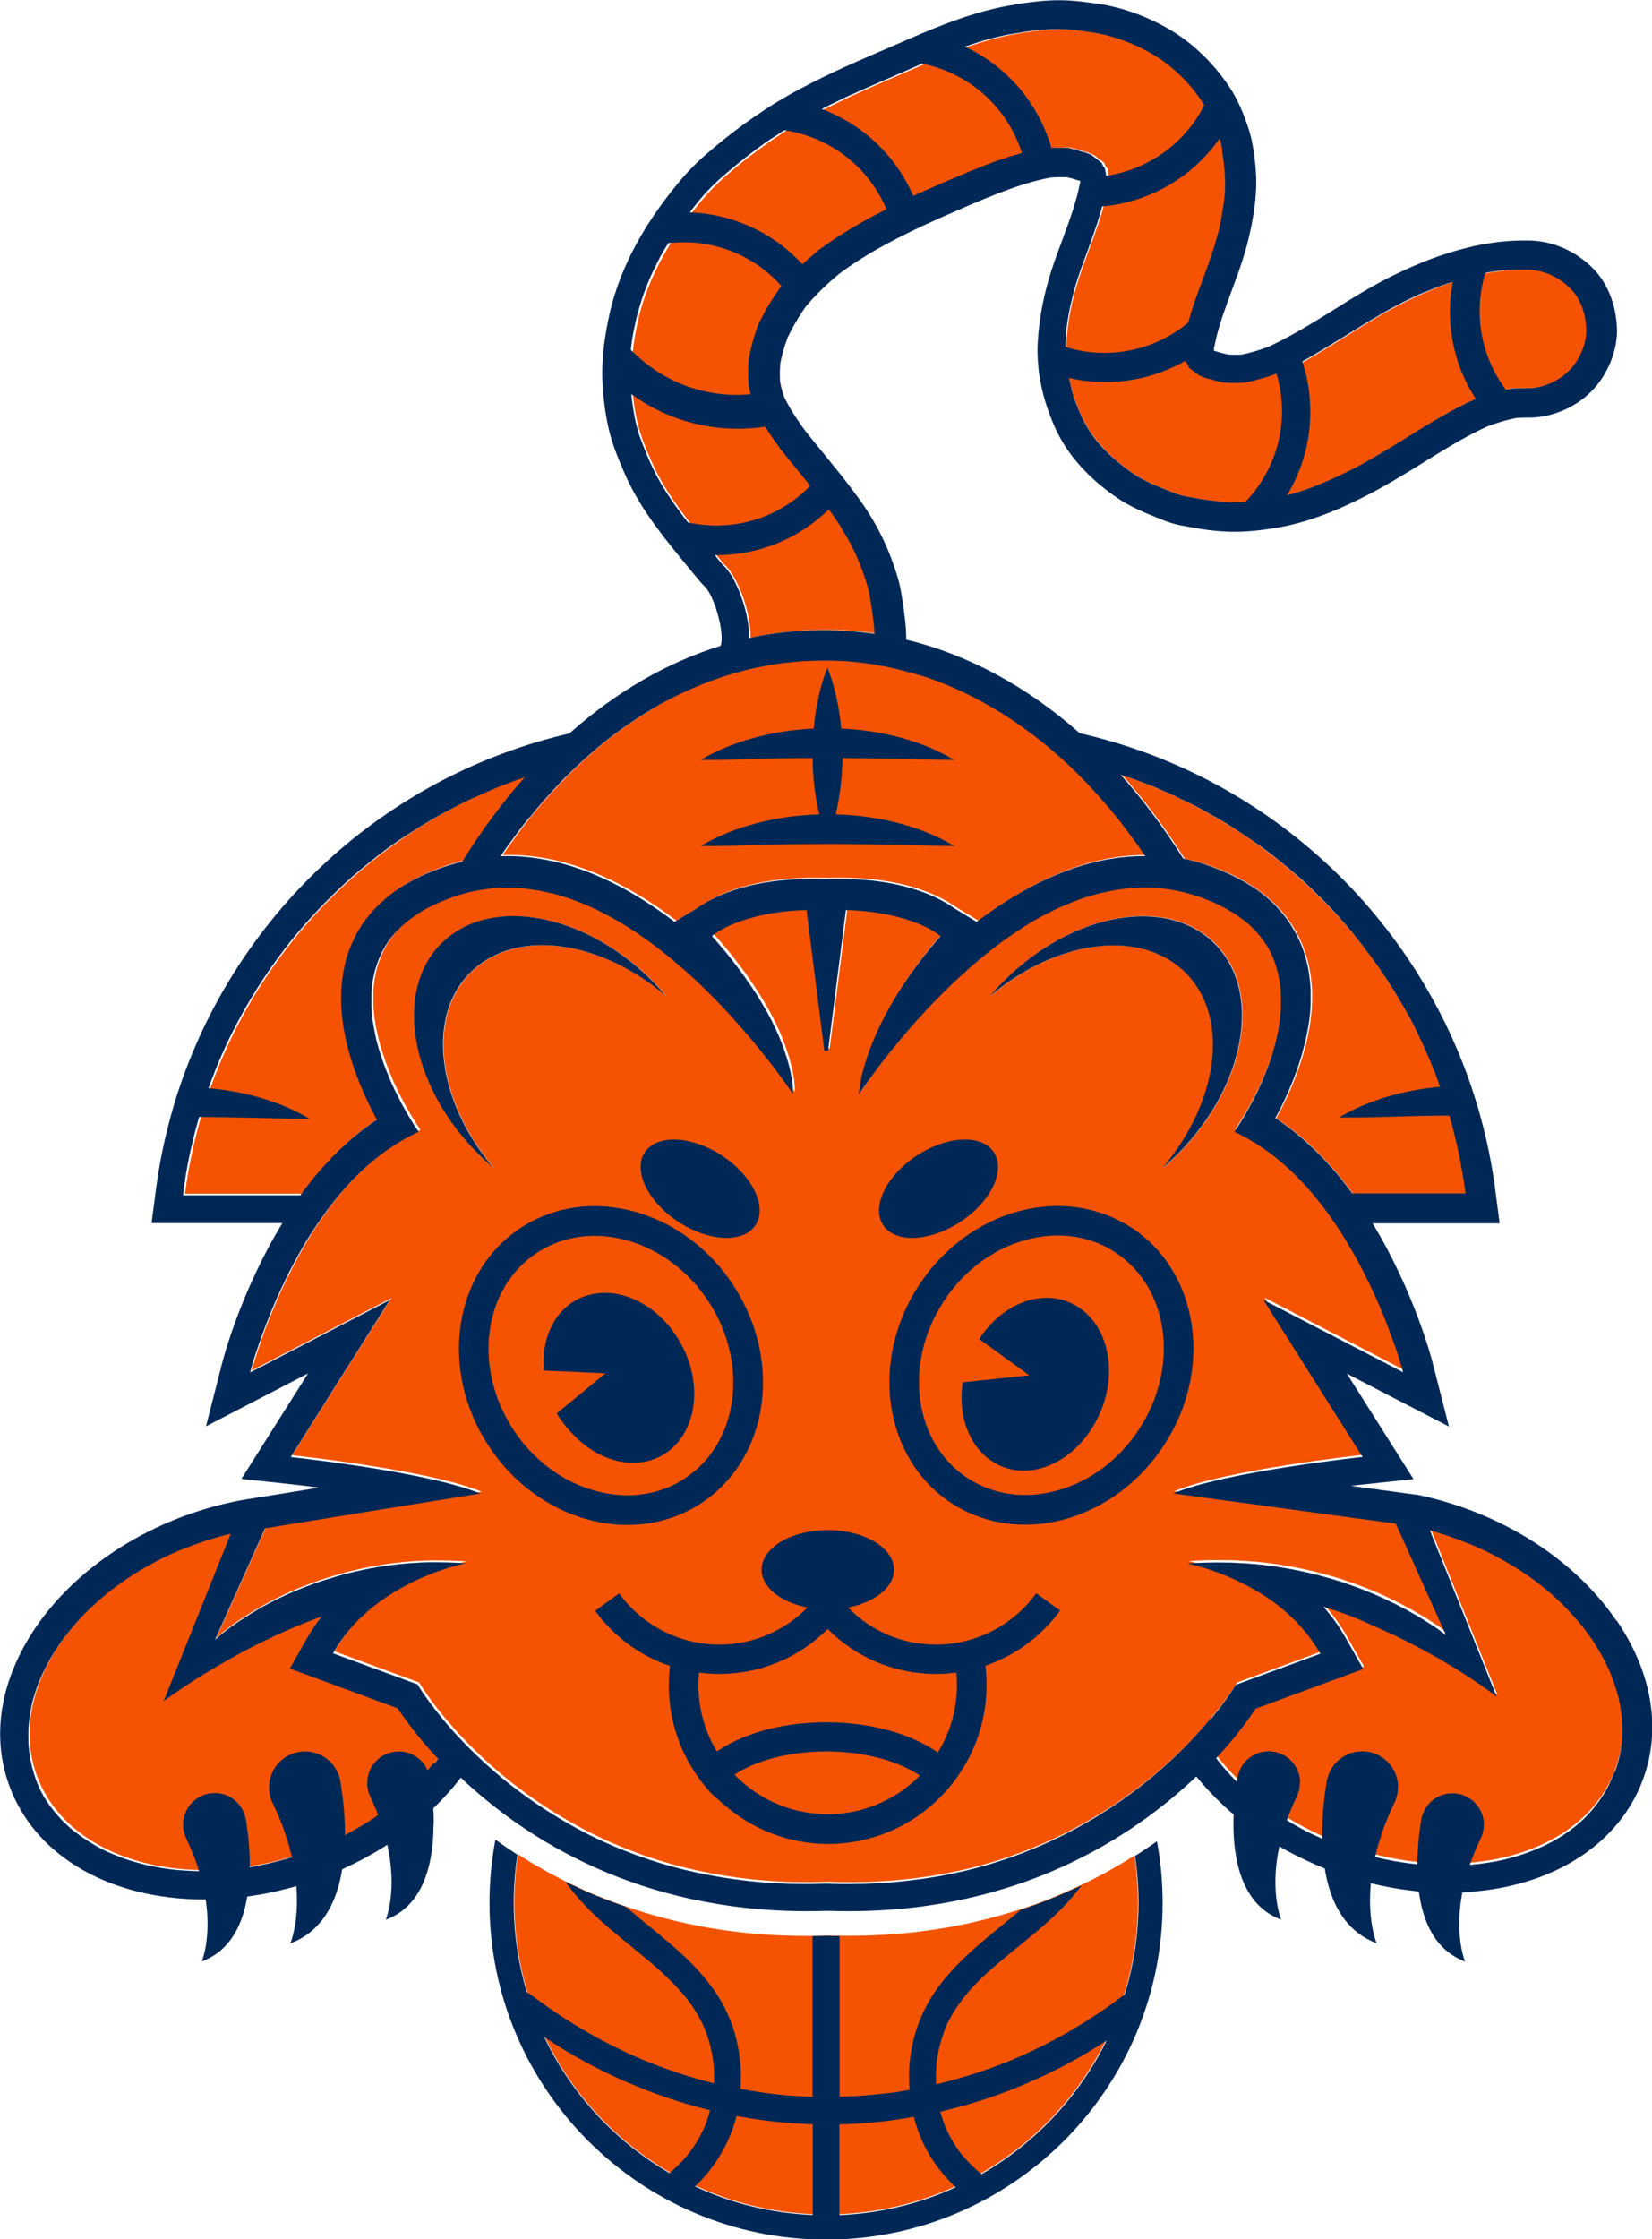
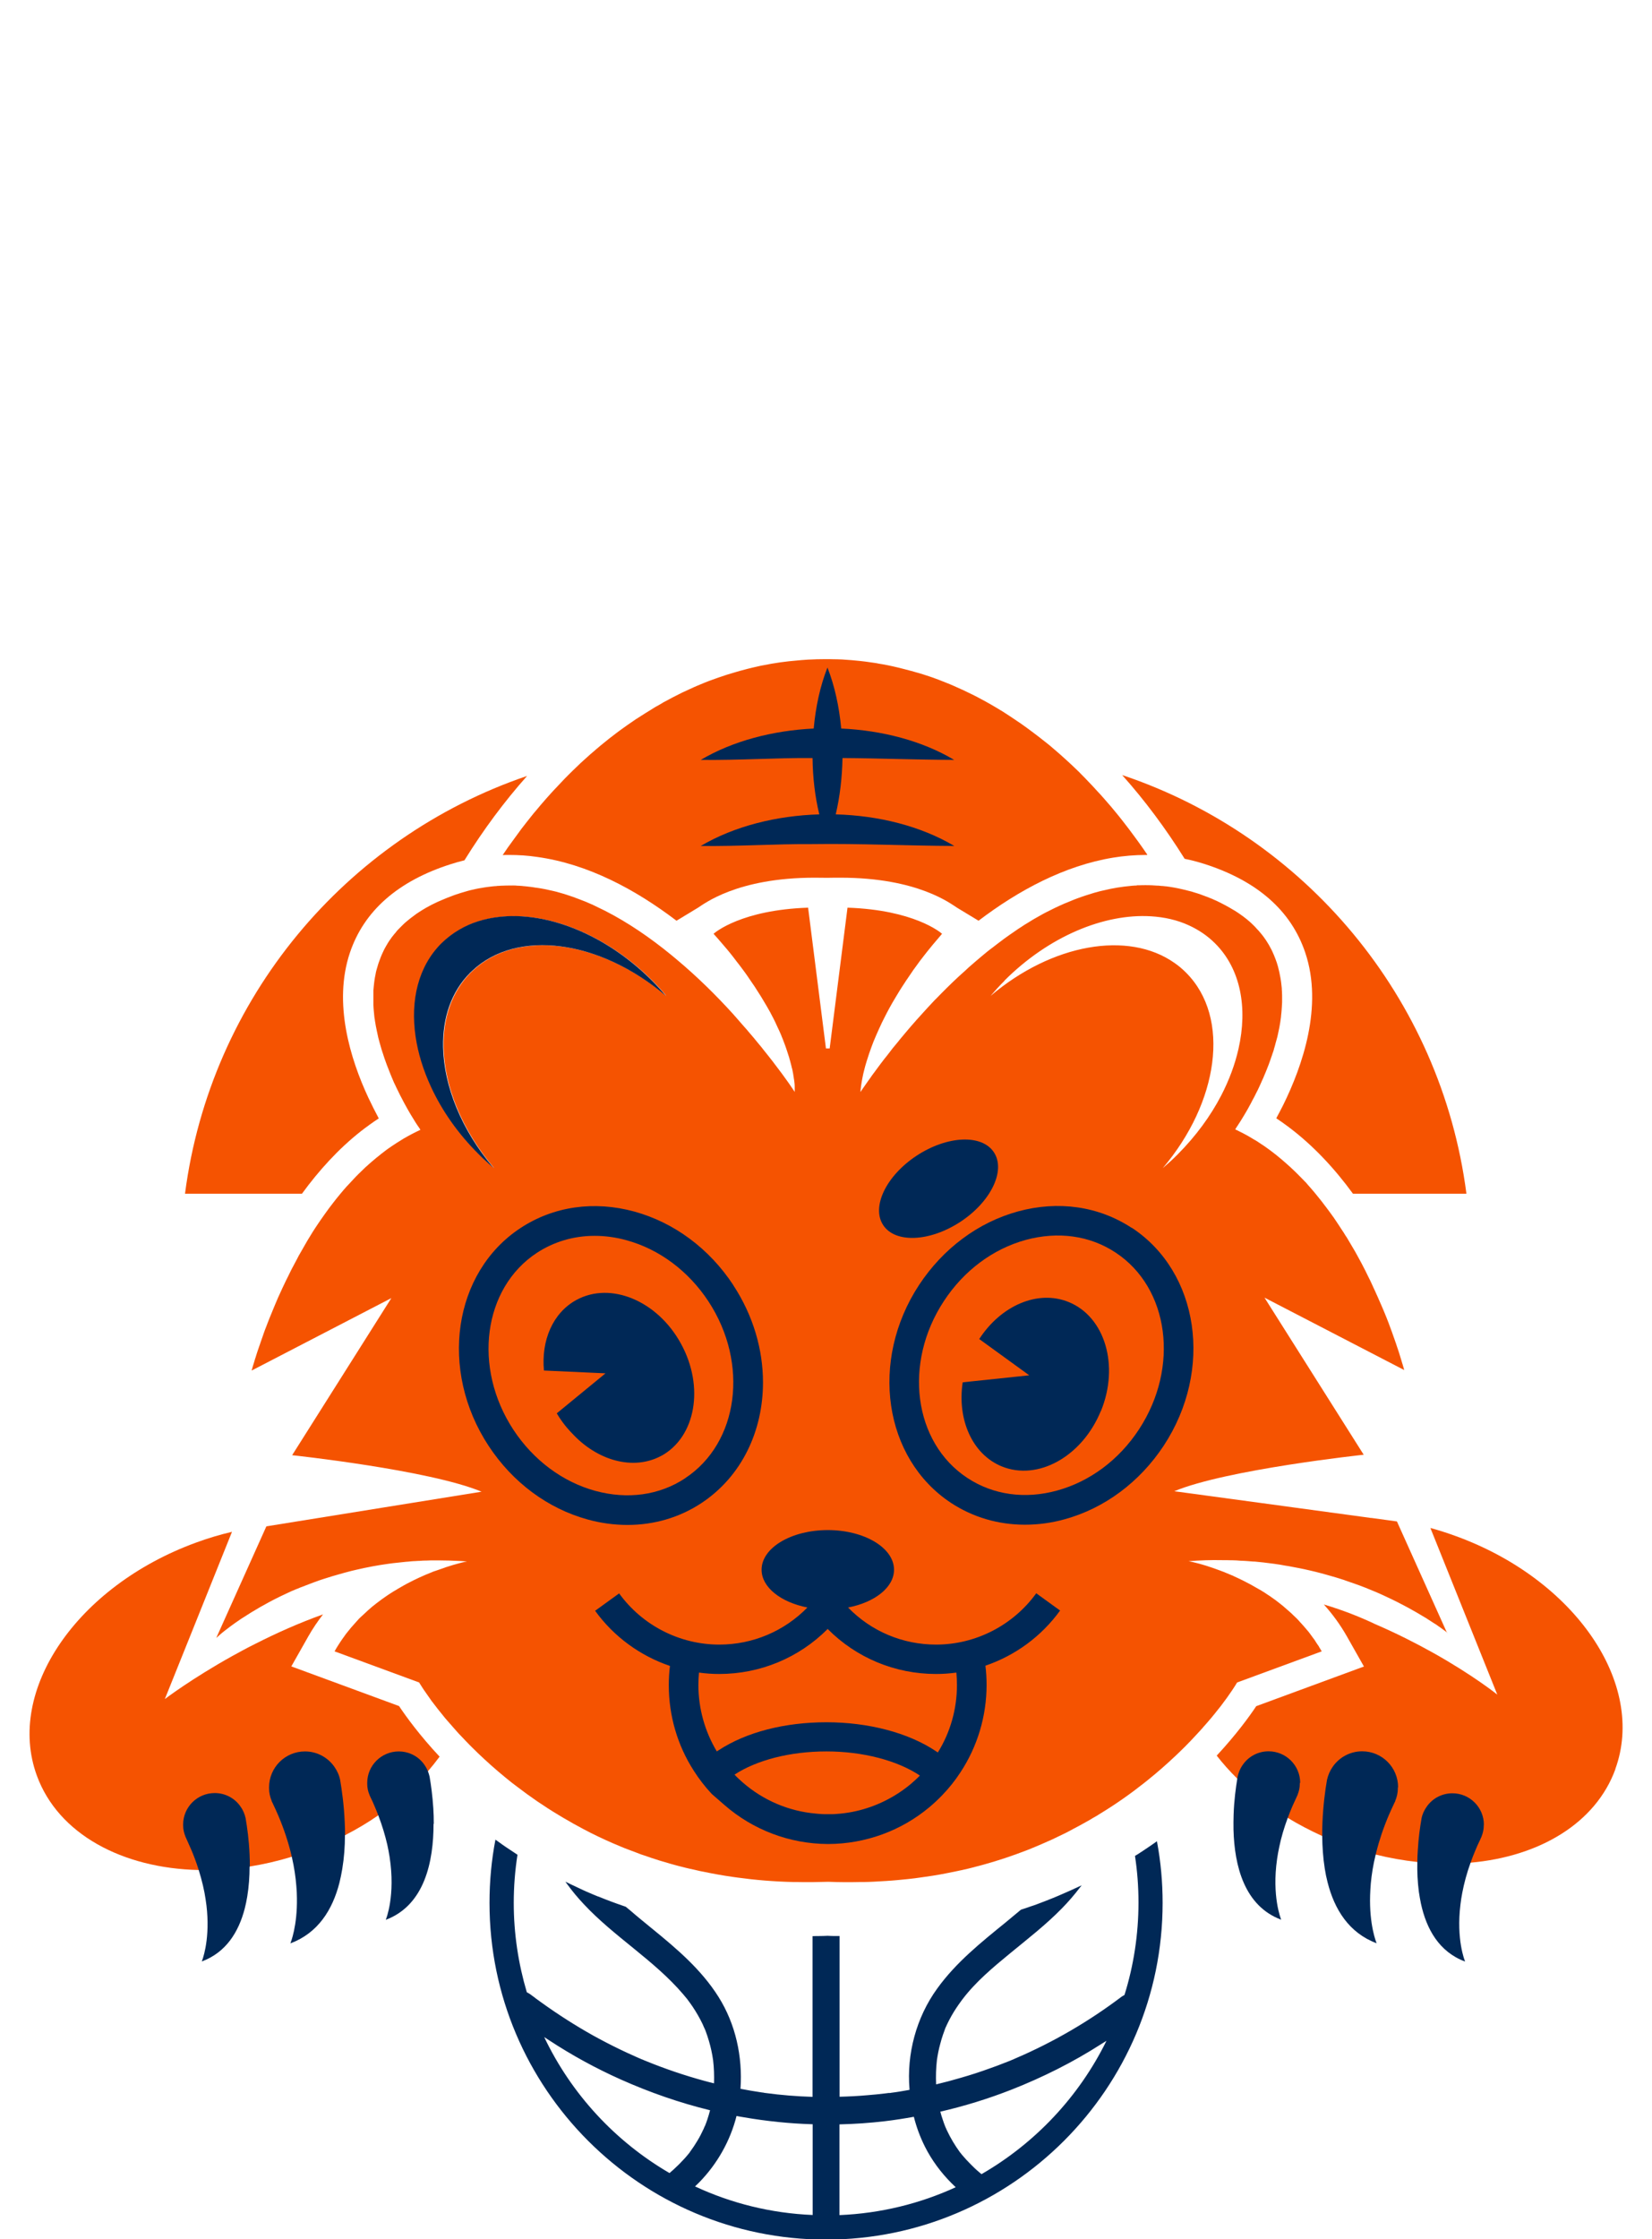
<svg xmlns="http://www.w3.org/2000/svg" id="_Слой_2" data-name="Слой 2" viewBox="0 0 141.71 192">
  <defs>
    <style>
      .cls-1 {
        fill: #002856;
      }

      .cls-2 {
        fill: #f55301;
      }
    </style>
  </defs>
  <g id="_Слой_1-2" data-name="Слой 1">
    <g>
-       <path class="cls-2" d="m134.7,24.61c-1.01-.93-2.21-1.46-3.6-1.49-3.66-.08-7.12,1.09-10.37,2.67-2.53,1.23-4.85,2.83-7.26,4.27-.99.59-2.01,1.22-3.07,1.69-.52.23-1.13.34-1.68.44-.57.11-1.15.19-1.74.23-.83.06-1.66.04-2.48-.06-.52-.06-1.06-.16-1.5-.44-.44-.28-.75-.71-.96-1.18-.09-.21-.17-.43-.23-.65-.03-.11-.06-.22-.08-.33-.02-.1-.06-.2-.06-.31,0-.13.04-.27.07-.4.03-.14.06-.29.09-.43.06-.29.14-.57.21-.86.16-.57.33-1.13.52-1.69.19-.56.39-1.11.6-1.67.2-.55.41-1.1.6-1.65.41-1.16.8-2.32,1.05-3.52.32-1.53.56-3.16.39-4.73-.11-.97-.21-1.98-.53-2.91-.33-.97-.74-1.98-1.32-2.83-1.18-1.75-2.69-3.22-4.55-4.25-1.51-.84-3.2-1.47-4.92-1.72-1.09-.16-2.16-.31-3.26-.28-1.24.04-2.49.22-3.72.44-3.71.68-7.23,2.41-10.68,3.88-2.92,1.25-5.82,2.57-8.53,4.23-1.92,1.18-3.72,2.55-5.42,4.02-.76.66-1.47,1.37-2.11,2.15-2.5,3.03-4.59,6.46-5.45,10.35-.39,1.78-.63,3.67-.49,5.49.09,1.11.23,2.23.5,3.31.27,1.11.72,2.15,1.17,3.19,1.32,3.04,3.56,5.58,5.64,8.12.47.57.85,1.03.58.69,1.04.89,2.3,3.88,2.28,6.31,2.09-.46,4.21-.69,6.35-.69,1.49,0,2.97.11,4.43.33-.05-.97-.2-1.93-.35-2.89-.06-.38-.13-.76-.24-1.14-.67-2.32-1.7-4.36-3.1-6.27-1.39-1.89-2.91-3.66-4.36-5.49.06.09.13.17.19.25-.2-.26-.4-.52-.6-.78.13.16.25.32.38.48-.82-1.1-1.57-2.25-2.16-3.48.07.21.15.42.24.64-.17-.41-.34-.81-.51-1.22.09.2.17.39.27.58-.23-.63-.41-1.27-.54-1.93.02.24.04.48.08.72-.06-.45-.12-.9-.18-1.35.03.21.06.42.11.63-.06-.75-.06-1.51.01-2.26-.04.22-.08.44-.11.66.06-.45.12-.9.18-1.35-.03.23-.05.46-.07.69.18-.99.46-1.96.81-2.9-.1.22-.2.44-.29.66.17-.41.34-.81.51-1.22-.08.19-.15.37-.22.56.53-1.15,1.18-2.24,1.92-3.26-.13.15-.25.3-.37.46.27-.34.53-.69.8-1.03-.14.19-.28.37-.42.57.96-1.16,2.04-2.2,3.2-3.15-.08.05-.15.11-.23.16.27-.21.53-.42.8-.62-.18.14-.37.29-.55.44,3.37-2.49,7.18-4.27,11.02-5.9.02,0,.03-.01.05-.02.15-.06.3-.13.45-.19.1-.04.2-.09.3-.13,2.44-1.04,4.92-2.05,7.54-2.52-.22.01-.44.04-.67.07.45-.06.9-.12,1.35-.18-.23.03-.46.07-.69.11.7-.06,1.4-.08,2.1-.03-.22-.04-.44-.08-.66-.12.45.06.9.12,1.35.18-.23-.03-.46-.05-.69-.07.5.1,1,.23,1.48.4-.2-.1-.41-.2-.63-.29.38.16.77.33,1.16.49-.04-.03-.07-.06-.11-.09.04.03.09.07.13.1.21.16.42.33.63.49-.05-.07-.1-.14-.15-.22.06.08.13.16.19.24.07.05.14.11.21.16-.01-.04-.03-.08-.05-.12.02.04.04.09.05.13.04.09.07.17.1.25.06.08.11.15.17.22,0-.04,0-.09-.01-.13,0,.04.01.09.02.13.04.05.08.1.11.14-.04-.04-.07-.09-.11-.13.01.09.03.18.04.27.05.11.1.23.14.34-.04-.1-.09-.2-.14-.3.03.25.07.5.1.75,0,.05.01.1.02.15,0-.04-.01-.09-.03-.13-.06.44-.11.88-.18,1.31.03-.21.05-.42.06-.64-.5,2.66-1.66,5.15-2.49,7.71-.57,1.76-.94,3.58-1.05,5.43-.14,2.22.39,4.35,1.31,6.35.94,2.05,2.61,3.65,4.43,4.9,1.06.72,2.28,1.17,3.46,1.65.34.14.7.24,1.06.32,1.35.27,2.77.5,4.16.5,1.15,0,2.31-.17,3.44-.37,2.25-.41,4.41-1.32,6.44-2.34,3.71-1.84,7-4.42,10.78-6.14-.11.04-.22.08-.32.12.3-.13.6-.25.9-.38-.19.08-.38.17-.57.26,1.02-.39,2.07-.71,3.15-.91-.22.02-.44.04-.66.07.45-.06.9-.12,1.35-.18-.23.03-.47.07-.7.11.45-.04.91-.05,1.36-.04,1.29.03,2.69-.58,3.6-1.49.88-.88,1.55-2.33,1.49-3.6-.06-1.32-.49-2.68-1.49-3.6" />
      <path class="cls-2" d="m138.57,151.7c-1.69,4.64-6.52,7.5-12.43,8.02-1.47.13-3,.12-4.57-.06-1.18-.13-2.38-.34-3.58-.64-.9-.23-1.81-.51-2.72-.84-.64-.24-1.27-.49-1.88-.76-1.03-.47-2.02-.99-2.94-1.55-1.63-.99-3.08-2.13-4.33-3.37-.64-.63-1.22-1.28-1.75-1.96,1.68-1.81,2.8-3.35,3.39-4.24l9.24-3.4-1.46-2.58c-.58-1.02-1.25-1.93-1.98-2.74,1.68.5,3.15,1.09,4.39,1.68,1.86.8,3.52,1.65,4.94,2.44,3.51,1.96,5.55,3.61,5.55,3.61l-5.74-14.29c.74.2,1.48.44,2.22.71,10.2,3.72,16.31,12.66,13.64,19.97" />
      <path class="cls-2" d="m37.7,150.64c-.31.42-.65.84-1,1.25-1.19,1.37-2.62,2.64-4.25,3.77-.89.62-1.85,1.19-2.86,1.71-1,.51-2.05.97-3.14,1.37-.47.17-.94.33-1.41.47-1.21.37-2.43.65-3.62.84-1.49.24-2.94.33-4.35.3-6.57-.14-12.08-3.08-13.91-8.1-2.67-7.3,3.44-16.24,13.64-19.97,1.03-.38,2.07-.69,3.1-.93l-3.32,8.27-2.44,6.07c.12-.09,2.34-1.77,5.77-3.68.62-.34,1.27-.7,1.96-1.04,0,0,.01,0,.02-.01,1.75-.89,3.72-1.78,5.82-2.53-.45.58-.88,1.21-1.26,1.88l-1.46,2.58,9.24,3.4c.61.91,1.75,2.49,3.48,4.34" />
      <path class="cls-2" d="m45.21,66.54c-1.94,2.18-3.74,4.6-5.37,7.23-.38.09-.76.2-1.14.32-4.55,1.44-7.48,4.01-8.69,7.62-1.44,4.31.04,9.09,1.58,12.4h0c.31.66.62,1.26.9,1.79-.52.34-1.03.71-1.52,1.09-1.96,1.54-3.64,3.41-5.07,5.37h-10.03c2.17-16.75,13.79-30.53,29.33-35.82" />
      <path class="cls-2" d="m98.4,73.31h-.1c-.95,0-1.89.08-2.81.23-4.2.69-8.14,2.82-11.55,5.41l-1.85-1.12c-.49-.3-3.32-2.57-9.99-2.57-.36,0-.73,0-1.12.01-.38,0-.75-.01-1.11-.01-6.67,0-9.5,2.27-9.99,2.57l-1.85,1.12c-3.52-2.68-7.6-4.87-11.96-5.47-.79-.12-1.59-.17-2.4-.17-.18,0-.37,0-.55.01.12-.18.24-.36.37-.54.02-.03.04-.06.06-.09.12-.17.24-.34.37-.51.27-.37.54-.74.81-1.11.14-.18.28-.36.42-.54.14-.18.28-.36.42-.53.14-.18.28-.35.43-.52.14-.16.27-.33.41-.49.29-.34.6-.69.9-1.02.15-.16.3-.33.45-.48.22-.24.44-.47.66-.7,0,0,.01-.01.01-.01.23-.23.46-.47.69-.69.15-.15.31-.3.47-.45.15-.15.31-.3.47-.44.36-.33.72-.65,1.09-.96.18-.16.37-.31.55-.46.37-.31.75-.6,1.13-.89.19-.14.38-.29.57-.42.14-.1.28-.2.42-.3.24-.17.49-.34.74-.51,0,0,.01,0,.02-.01.14-.09.29-.19.44-.28.24-.15.48-.31.72-.45.14-.09.29-.18.43-.27.07-.04.13-.08.2-.11l.45-.26s.03-.01.04-.03c.18-.1.37-.2.56-.3.19-.1.37-.2.56-.29.18-.09.36-.18.53-.27.22-.1.43-.2.65-.3.01,0,.02-.01.03-.01h0c.2-.1.41-.19.62-.28.22-.09.43-.18.65-.27.22-.09.44-.17.66-.25.35-.13.71-.25,1.07-.37.14-.05.28-.09.42-.13.08-.03.15-.05.23-.07.12-.04.25-.07.37-.11,0,0,0,0,0,0,.09-.03.18-.05.28-.08.21-.06.43-.11.64-.17.31-.08.62-.15.93-.22.13-.03.26-.06.39-.08.98-.2,1.97-.34,2.98-.42.11-.01.22-.02.33-.03.19-.01.37-.03.56-.04.09,0,.18-.01.28-.01.15-.01.31-.01.46-.02.24,0,.47-.01.71-.01.27,0,.53,0,.79.01.15,0,.3,0,.46.01.13,0,.25.01.38.02.44.03.88.06,1.32.11.18.02.35.04.52.06.28.04.56.08.84.12.09.01.18.03.27.05.12.02.24.04.36.06.62.11,1.23.25,1.84.41.2.05.41.11.61.16,0,0,0,0,.01,0,.18.05.35.1.52.15.06.01.12.03.18.05.14.04.28.08.42.13.17.05.35.11.52.17.17.06.33.11.5.18.14.05.28.1.42.16.16.06.32.13.48.19.2.08.4.16.6.25.55.24,1.09.49,1.63.76.24.12.48.24.71.37.13.07.26.14.39.21.26.14.51.29.77.44.17.1.34.2.5.3.03.02.06.04.09.05.14.09.28.18.42.27.08.05.15.1.23.15.14.09.28.18.42.28,0,0,0,0,0,0h0c.19.13.38.26.58.39.19.13.37.26.56.4.21.15.42.31.63.47.17.13.34.26.51.39.21.16.41.33.62.49.17.13.33.27.49.41.37.31.73.63,1.08.95.17.15.33.31.5.46.16.16.33.32.49.47.09.08.17.16.25.25.24.24.48.48.72.74.23.24.47.49.69.74.21.22.41.44.61.67.43.48.85.98,1.26,1.49.13.16.26.32.38.48.01.01.02.03.03.04.32.4.62.81.93,1.23.12.16.24.33.36.49.26.36.51.72.76,1.09" />
      <path class="cls-2" d="m125.77,102.36h-9.71c-1.56-2.14-3.42-4.16-5.6-5.78-.32-.24-.65-.47-.98-.69.19-.35.39-.74.6-1.15h0c1.64-3.33,3.43-8.45,1.89-13.04-1.21-3.62-4.14-6.18-8.69-7.63-.55-.17-1.1-.32-1.66-.43-1.63-2.61-3.42-5.01-5.36-7.18,15.64,5.24,27.35,19.07,29.53,35.89" />
      <path class="cls-2" d="m124.13,140.02l-4.3-9.56-2.19-.3h-.05s-9.33-1.27-9.33-1.27l-7.53-1.02c4.48-1.87,16.25-3.13,16.25-3.13l-8.51-13.47h0s0,0,0,0h0s11.99,6.21,11.99,6.21c0,0-.01-.04-.04-.12,0-.02-.01-.05-.02-.08-.01-.03-.02-.06-.03-.1-.01-.04-.02-.09-.04-.14,0-.03-.02-.06-.03-.09-.03-.1-.06-.21-.1-.34-.03-.09-.06-.18-.09-.29-.03-.1-.06-.21-.1-.33-.04-.11-.08-.23-.12-.36-.04-.13-.09-.25-.13-.39,0-.01-.01-.03-.01-.04,0-.01-.01-.03-.02-.04,0-.03-.02-.06-.03-.09-.03-.09-.06-.17-.09-.26-.03-.09-.07-.18-.1-.28-.03-.09-.06-.17-.09-.26-.03-.09-.07-.18-.1-.27-.07-.18-.14-.38-.21-.57-.03-.07-.06-.15-.09-.23-.03-.08-.06-.15-.09-.23-.1-.24-.2-.5-.31-.75-.11-.25-.22-.52-.34-.78-.06-.15-.13-.3-.2-.45-.08-.19-.17-.38-.26-.57-.03-.07-.06-.13-.09-.2-.06-.13-.13-.27-.19-.41-.07-.14-.14-.28-.21-.42-.07-.14-.14-.29-.21-.43-.21-.43-.45-.86-.69-1.3-.12-.22-.24-.44-.37-.65-.13-.22-.26-.44-.39-.66-.04-.07-.09-.15-.13-.22-.04-.07-.09-.14-.14-.21-.09-.15-.18-.3-.28-.44-.06-.1-.12-.19-.19-.29-.06-.1-.13-.19-.19-.29-.21-.33-.44-.65-.67-.96-.04-.05-.07-.1-.11-.15-.04-.05-.08-.11-.12-.16-.31-.42-.63-.83-.97-1.24-.08-.1-.16-.2-.25-.3-.09-.1-.17-.2-.26-.3-.07-.08-.14-.16-.22-.25-.03-.04-.07-.08-.1-.12-.04-.04-.07-.08-.11-.11-.01-.01-.01-.02-.02-.02-.12-.12-.23-.25-.36-.37,0,0-.01-.02-.02-.02,0-.01-.01-.02-.02-.02-.13-.13-.26-.27-.4-.4-.13-.13-.26-.25-.39-.37-.1-.09-.2-.18-.3-.27-.62-.56-1.27-1.08-1.96-1.56-.09-.06-.19-.13-.29-.19h0c-.05-.04-.1-.07-.15-.1-.11-.08-.23-.15-.34-.22h0s-.05-.03-.08-.04c-.15-.09-.3-.18-.45-.27-.04-.02-.08-.04-.12-.07-.14-.07-.27-.15-.41-.22-.22-.11-.44-.22-.66-.33,0,0,0,0,.01-.02,0,0,.01-.01.01-.02,0,0,.01-.02.02-.03,0-.01.02-.02.03-.04,0,0,0-.01.01-.02,0,0,0-.02.01-.02.03-.05.07-.11.12-.18.14-.21.34-.52.57-.91.03-.06.07-.11.1-.17.13-.22.27-.46.41-.73.05-.09.1-.18.14-.27.07-.12.14-.26.21-.39.06-.11.11-.22.17-.34.09-.16.17-.34.25-.51.05-.11.1-.21.15-.33.06-.14.12-.28.19-.42.03-.07.06-.14.09-.22.03-.07.06-.14.09-.21.03-.07.06-.15.09-.22.14-.34.27-.68.39-1.04,0-.02.01-.04.02-.06,0-.02.01-.04.02-.06.04-.1.07-.2.1-.3,0-.02.01-.03.02-.04,0-.01.01-.03.01-.04.01-.03.02-.06.03-.09.02-.04.03-.08.04-.12.01-.04.02-.08.03-.12.05-.16.1-.33.14-.5.02-.08.05-.17.07-.25.03-.1.05-.2.08-.29.03-.15.07-.31.1-.47.04-.17.07-.34.1-.51.03-.17.06-.34.08-.52.01-.07.02-.14.03-.21,0-.01,0-.02,0-.03,0-.01,0-.02,0-.03.02-.17.04-.34.05-.51,0-.04.01-.09.01-.13,0-.04,0-.09.01-.13,0-.06,0-.13.01-.2,0-.06.01-.13.01-.2,0-.13,0-.26,0-.4,0-.14,0-.29-.01-.44,0-.06,0-.11-.01-.17,0-.13-.01-.27-.03-.4-.02-.23-.05-.45-.09-.67-.06-.34-.13-.67-.22-1-.03-.11-.07-.22-.1-.33-.04-.11-.08-.22-.12-.33-.08-.21-.17-.43-.27-.64-.05-.1-.1-.21-.16-.31-.04-.08-.09-.16-.13-.24-.07-.12-.15-.25-.23-.37-.07-.1-.14-.2-.21-.3-.07-.09-.14-.19-.22-.28-.07-.09-.14-.17-.21-.25-.01-.01-.02-.03-.04-.04,0,0-.01-.02-.02-.02-.07-.08-.14-.15-.21-.23-.08-.09-.17-.18-.26-.26-.01-.01-.02-.02-.03-.03-.02-.02-.03-.03-.05-.05-.03-.04-.07-.06-.1-.09-.05-.05-.1-.1-.16-.14-.1-.09-.21-.18-.32-.26-.1-.08-.2-.16-.31-.23-.03-.03-.07-.05-.11-.08-.07-.05-.15-.1-.22-.15-.03-.02-.05-.03-.08-.05-.08-.06-.17-.11-.26-.16-.44-.27-.93-.53-1.45-.78h0c-.12-.05-.24-.1-.36-.16-.08-.03-.15-.06-.23-.09-.12-.05-.24-.1-.36-.14-.13-.05-.26-.1-.4-.15-.17-.06-.35-.12-.53-.17-.17-.06-.35-.11-.53-.15-.18-.05-.35-.09-.53-.13-.46-.11-.92-.19-1.38-.25-.01,0-.03,0-.04,0-.09-.01-.17-.02-.26-.03-.02,0-.04,0-.06,0h0c-.1-.01-.21-.02-.32-.03-.03,0-.06,0-.09,0-.15-.01-.31-.02-.46-.03h-.02c-.17-.01-.35-.01-.52-.01s-.35,0-.52.01h-.18s-.05.01-.08.02c-.11,0-.23.01-.34.02-.03,0-.07,0-.11.01-.78.07-1.55.19-2.32.38-.09.02-.18.04-.27.06-.1.02-.2.05-.3.08-.17.04-.33.09-.49.14-.16.05-.32.1-.48.15-.24.08-.48.16-.72.25-.19.07-.38.14-.56.22-.15.06-.31.13-.46.19,0,0-.01,0-.01,0-.04.02-.08.04-.12.05h0c-.17.08-.34.15-.51.23-.18.08-.36.17-.54.26-.18.09-.36.18-.54.27-.17.09-.36.19-.53.29-.18.1-.35.2-.53.3-.17.1-.35.21-.52.32-.17.1-.35.21-.52.33-.17.1-.34.22-.51.34-.34.23-.67.46-1,.7-.03.02-.07.05-.1.08-.13.09-.26.19-.39.29-.16.12-.32.24-.48.37-.33.24-.64.5-.95.76-.15.13-.31.26-.46.39-.15.13-.3.26-.45.39-.15.13-.3.26-.44.4-.75.66-1.46,1.35-2.13,2.03-.13.13-.25.26-.38.39-.07.06-.13.13-.19.19-.09.1-.19.2-.28.3-.09.1-.19.2-.28.3-.07.07-.14.15-.2.22-.07.07-.14.15-.2.22-.37.41-.73.8-1.06,1.19-.15.18-.31.36-.45.53-.17.21-.35.41-.51.61l-.05.07c-.18.22-.36.44-.53.64-.12.16-.24.32-.36.47-.12.15-.23.3-.35.44-.22.29-.43.56-.61.81-.07.09-.13.17-.19.26-.05.07-.1.14-.15.2-.05.06-.1.13-.14.19-.02.03-.04.05-.05.08-.04.05-.07.1-.11.15-.05.07-.1.14-.15.21-.21.3-.38.54-.49.7-.04.06-.07.11-.1.15-.01.02-.02.03-.03.04-.02.03-.03.04-.03.05h0s0,0,0,0c0,0,0-.09.02-.26,0-.04.01-.09.02-.14,0-.03,0-.05.01-.08,0-.03.01-.06.01-.09.01-.09.03-.2.05-.32.03-.19.08-.42.13-.67.02-.1.05-.21.08-.32.03-.11.06-.22.09-.35.03-.12.07-.24.11-.37.02-.06.04-.13.06-.19.1-.33.22-.68.36-1.06.11-.3.23-.62.38-.95.04-.08.07-.16.11-.25.04-.08.07-.17.11-.25.04-.09.08-.17.12-.26.04-.09.08-.17.12-.26.04-.09.08-.18.13-.27.05-.09.09-.18.14-.28.28-.56.6-1.15.97-1.76.11-.19.23-.39.35-.58.08-.12.15-.24.23-.36.07-.11.14-.21.21-.32s.14-.22.22-.33c.11-.16.22-.33.34-.5.11-.17.23-.34.36-.51.24-.34.5-.69.78-1.04.15-.2.32-.4.48-.6.03-.03.06-.07.09-.11.1-.12.19-.24.3-.36.2-.24.41-.48.62-.73,0,0,0,0,0,0-.14-.13-2.43-2.05-8.11-2.24l-.1.79-1.43,11.28h-.32l-1.43-11.28-.1-.79c-5.69.19-7.97,2.11-8.11,2.24,0,0,0,0,0,0h0c.42.46.8.92,1.18,1.36h0c.09.11.18.22.27.33.09.11.18.22.26.33.09.11.17.22.25.33.09.11.17.21.25.32.08.11.16.21.24.32.16.21.31.42.45.62.07.1.14.2.21.31.14.2.27.4.41.6.39.59.74,1.16,1.05,1.7.1.18.2.36.3.53.02.03.03.05.04.08.08.15.15.29.23.44.02.03.03.07.05.1.07.13.13.27.19.4t0,0c.06.13.12.26.18.39.02.03.03.06.04.08.04.1.09.19.13.29.04.09.08.18.11.27.04.1.08.2.12.29.02.05.04.1.05.14.02.04.03.09.05.13.02.05.04.11.06.16.03.09.06.17.09.25.04.12.08.24.12.36.03.08.05.15.07.22.02.06.04.12.06.18.02.06.04.12.05.18.02.06.03.12.05.17.05.17.09.34.13.5h0c.01.06.02.11.04.16.01.04.02.08.03.12.02.11.04.21.06.31.01.04.02.09.02.13.01.09.03.17.04.25,0,.04.01.08.02.12.01.08.02.15.03.21h0c.01.07.02.14.02.19,0,.06.01.12.01.17h0s0,.06,0,.08c0,.05,0,.09,0,.13,0,.2,0,.31,0,.31,0,0-.17-.27-.5-.74-.03-.05-.06-.09-.1-.14-.07-.1-.15-.2-.23-.32s-.17-.23-.26-.36c-.14-.19-.29-.39-.46-.61-.07-.09-.14-.19-.22-.29-.04-.05-.08-.1-.11-.15-.04-.05-.08-.1-.12-.15-.08-.1-.16-.21-.25-.32-.13-.16-.26-.33-.4-.5-.13-.17-.27-.35-.42-.52-.29-.36-.6-.73-.93-1.11-.05-.07-.11-.13-.16-.19-.06-.06-.11-.13-.17-.19-.22-.26-.46-.52-.69-.79-.1-.11-.2-.22-.3-.34-1.4-1.54-3.03-3.16-4.84-4.67-.15-.13-.32-.26-.47-.39-1.75-1.43-3.65-2.74-5.65-3.76-.36-.18-.71-.35-1.07-.52-.02-.01-.03-.02-.05-.02-.35-.16-.71-.31-1.07-.44-.38-.15-.75-.28-1.13-.4-.18-.06-.36-.11-.54-.16-.2-.06-.41-.12-.61-.16-.08-.02-.15-.03-.23-.05-.26-.06-.52-.12-.78-.16-.06-.01-.12-.02-.18-.03,0,0-.02-.01-.02,0-.09-.02-.18-.03-.28-.04-.16-.03-.31-.05-.47-.07-.06,0-.11-.01-.17-.02-.09-.01-.19-.02-.29-.03h0c-.06,0-.13-.01-.19-.02-.09-.01-.19-.01-.28-.02-.01,0-.02,0-.02,0,0,0-.01,0-.02,0h0c-.09,0-.18-.01-.28-.02-.13,0-.27-.01-.41,0-.05,0-.1,0-.14,0-.15,0-.31,0-.46.01-.14,0-.28.01-.42.02-.08,0-.15,0-.22.02-.02,0-.03,0-.05,0h-.01c-.15.01-.31.03-.47.05-.17.02-.34.04-.51.07-.02,0-.04,0-.05.01-.12.02-.24.04-.37.06-.17.03-.35.07-.52.11-.15.03-.3.07-.45.11-.06.02-.11.03-.17.05-.15.04-.29.08-.44.13-.14.04-.27.09-.4.13h0c-.13.04-.25.09-.38.14-.12.04-.24.09-.37.14-.12.05-.24.1-.36.15-.14.06-.28.12-.42.18-.05.02-.1.05-.15.07-.09.04-.17.08-.25.12-.11.05-.22.11-.33.17-.21.11-.41.22-.6.34-.09.06-.18.11-.27.17-.17.11-.34.22-.5.35-.09.07-.19.14-.28.21-.11.09-.21.17-.32.26-.11.09-.21.18-.31.28-.01.01-.02.02-.03.03-.01.01-.03.02-.04.04,0,0-.01.01-.02.02-.01.01-.02.02-.03.03-.02.01-.03.03-.04.04-.02.02-.04.04-.05.05-.03.02-.05.05-.07.07h0s-.04.04-.06.06c-.02.02-.04.04-.06.06-.02.02-.04.04-.06.06-.02.02-.04.04-.05.06-.01.01-.02.02-.03.03,0,0-.01.01-.02.02,0,0-.01.01-.01.02h0s-.04.05-.06.08c-.04.05-.09.1-.13.15-.07.08-.13.17-.2.25-.04.06-.08.11-.12.17-.04.06-.08.11-.12.17-.05.07-.1.15-.14.22,0,0-.01.01-.01.02,0,0,0,.01-.01.02-.07.11-.13.22-.19.33-.04.06-.07.13-.1.19s-.06.13-.09.19c-.06.13-.12.26-.17.39-.05.13-.1.26-.15.4-.05.13-.09.26-.13.4,0,.03-.02.06-.02.08-.01.03-.02.06-.03.09-.01.04-.02.07-.03.11-.01.03-.02.07-.03.1-.03.11-.05.22-.07.34-.02.08-.03.17-.05.25-.01.08-.03.17-.04.25-.01.08-.02.16-.03.24-.01.09-.02.18-.03.27-.01.11-.02.23-.03.34,0,.04,0,.09,0,.14,0,.05,0,.1,0,.14,0,.07,0,.13,0,.2,0,.07,0,.13,0,.2,0,.1,0,.21,0,.32,0,.02,0,.04,0,.07v.03s0,.02,0,.02c0,.04,0,.08,0,.12,0,.16.02.32.03.48.02.17.03.35.05.52.01.09.02.17.04.26.01.09.02.17.04.26s.03.17.04.25c.02.08.03.17.05.25,0,.03.01.06.02.08,0,.02,0,.03.01.05,0,0,0,.01,0,.01,0,.02,0,.03.01.05,0,.02,0,.04.01.05.02.09.04.19.06.28.02.09.04.18.06.28.03.12.06.24.1.37,0,.04.02.07.03.1,0,.03.01.05.02.08.04.14.08.28.12.42.01.04.02.08.04.12h0s.01.04.02.07c0,.02.01.04.02.06.01.04.03.08.04.12.01.04.03.08.04.12.02.08.05.16.08.24,0,0,0,.01,0,.01s0,.01,0,.01c0,.01,0,.02.01.02.05.14.1.29.15.42.05.14.1.28.16.42s.11.27.16.41c.02.05.04.1.06.15.02.05.04.1.06.15.02.03.03.06.04.1.01.03.03.06.04.09.03.06.05.13.08.19.05.13.11.25.17.37.05.1.09.2.14.3.04.09.09.19.14.28.04.09.09.18.13.27.07.14.14.27.21.4.07.13.13.26.2.38.35.65.68,1.19.92,1.57.05.08.1.16.15.23.02.03.04.06.06.09.02.03.03.05.05.07.02.02.03.04.04.06.02.03.04.05.05.07.02.03.03.05.04.07,0,.01.02.02.02.03.02.03.02.04.02.04-.25.12-.49.23-.73.36-.13.07-.25.13-.37.2-.22.12-.43.24-.64.38-.1.06-.19.12-.29.18-.12.08-.23.15-.35.23-.11.08-.23.16-.35.24-.12.08-.23.17-.35.26h0c-.18.13-.35.27-.52.41-.04.03-.08.07-.13.1-.04.04-.08.07-.13.11-.09.07-.17.14-.25.21-.1.09-.2.17-.3.26-.09.08-.18.17-.28.25-.09.08-.18.17-.27.26-.11.1-.22.21-.33.32-.06.06-.13.13-.19.19-.06.07-.13.13-.19.2h0c-.18.19-.36.38-.54.58-.03.03-.05.05-.08.08-.2.23-.41.46-.6.7-.2.24-.41.5-.6.75l-.36.47c-.12.17-.24.34-.36.5-.19.26-.37.53-.55.79,0,.01-.01.02-.02.03-.16.23-.31.47-.46.7-.08.12-.15.24-.22.36-.07.12-.15.24-.22.36-.06.11-.13.22-.19.33-.16.27-.32.55-.47.82-.07.12-.14.24-.2.37-.12.23-.24.45-.36.68-.08.14-.15.28-.22.42-.07.14-.14.29-.21.43-.07.14-.14.28-.21.42-.1.2-.19.41-.29.61-.09.19-.17.38-.26.57-.07.15-.14.3-.2.45-.06.13-.11.26-.17.4-.08.2-.16.39-.24.58-.08.19-.15.38-.23.56-.06.15-.12.31-.18.46-.04.09-.07.19-.11.29-.04.1-.07.19-.11.28-.07.18-.13.37-.19.54-.07.19-.13.37-.19.54-.02.06-.04.12-.06.18-.02.07-.05.13-.07.2-.04.13-.09.25-.13.38-.04.12-.07.23-.11.34-.03.11-.06.21-.1.31-.02.05-.03.1-.04.14-.02.06-.04.12-.05.17-.02.06-.03.11-.05.16-.01.03-.02.06-.03.09-.01.05-.03.1-.04.14-.01.04-.02.07-.03.1,0,.03-.01.05-.02.08-.01.04-.02.07-.03.09,0,.01,0,.02,0,.03l11.98-6.21h0s-8.51,13.47-8.51,13.47h0s11.77,1.26,16.25,3.13l-8.45,1.36-10,1.61h-.01s-4.3,9.57-4.3,9.57t0,0h0s.01-.01.02-.02c0,0,0,0,0,0,.01-.01.03-.03.05-.04.03-.03.06-.05.1-.09.03-.03.06-.06.1-.09.06-.05.13-.11.21-.18.08-.07.17-.13.26-.21.32-.25.73-.56,1.25-.91.11-.08.22-.15.35-.23.84-.55,1.9-1.18,3.17-1.8.16-.08.34-.16.51-.24.1-.05.21-.1.32-.15.11-.05.21-.1.33-.14.11-.05.22-.1.34-.14.11-.05.23-.1.35-.14.23-.09.47-.18.7-.27.12-.05.24-.09.37-.14.24-.09.5-.18.75-.26.13-.04.25-.08.38-.12h0c.26-.08.53-.17.8-.24.4-.12.82-.23,1.24-.34.16-.04.32-.07.47-.11.86-.2,1.76-.37,2.7-.5.12-.02.25-.03.38-.05.37-.04.74-.08,1.12-.12.15-.01.3-.02.45-.04.12-.01.23-.02.35-.02h0c.13-.01.25-.02.39-.02.09-.01.18-.01.27-.02h0c.22,0,.44-.01.67-.02.22,0,.46,0,.68,0,.59,0,1.18.02,1.8.05.15,0,.3.02.45.03.06,0,.11,0,.17.01.02,0,.03,0,.04,0,0,0-.01,0-.03,0-.01,0-.03,0-.04.01-.02,0-.03,0-.05.01-.02,0-.04.01-.07.01-.14.03-.35.08-.6.15-.26.07-.58.16-.94.28-.08.02-.16.05-.23.08-.24.08-.5.17-.78.27-.02,0-.04.02-.06.02s-.05.01-.07.02c-.08.03-.16.07-.24.1-.64.25-1.34.57-2.06.95-.1.05-.19.1-.29.16-.16.09-.31.18-.47.27-.04.02-.08.04-.11.07-.1.06-.2.12-.31.18-.09.06-.19.12-.28.18-.15.1-.31.2-.46.31-.14.1-.29.2-.43.31-.1.07-.19.15-.29.22-.24.18-.48.38-.71.59-.05.05-.11.1-.16.15-.09.08-.18.16-.27.25-.08.07-.15.14-.23.21-.08.07-.15.15-.22.23h0s-.06.07-.09.1c-.03.03-.06.07-.09.1-.27.29-.53.6-.78.92-.03.04-.06.08-.09.12-.04.05-.08.1-.11.16-.01.01-.02.03-.04.05-.01.01-.02.03-.03.04-.04.05-.07.1-.1.14-.09.14-.19.27-.28.42-.13.2-.26.41-.38.63h0l7.26,2.67h0s0,0,0,.01c0,0,0,.01.01.02,0,0,.01.01.02.02.01.01.02.03.03.06.02.02.03.05.05.08,0,0,.01.01.02.02.03.06.08.13.13.21.04.06.08.13.13.2.02.04.05.07.08.11s.06.08.08.12c.05.06.09.13.14.2.08.11.17.24.26.37.03.04.06.08.09.13.03.04.06.09.1.13.05.07.1.14.16.21.06.07.11.14.17.22.09.12.19.25.3.38.1.13.21.27.33.41.04.05.08.1.12.15.04.05.08.1.13.15.02.03.04.05.07.08s.04.05.07.08c.05.05.09.11.14.16.18.21.38.43.58.66.13.15.27.3.42.45.21.23.44.46.67.7l.24.24c.16.16.33.32.5.49.71.68,1.5,1.39,2.37,2.1.33.27.66.54,1.02.8,1.07.82,2.25,1.64,3.54,2.41.15.09.3.18.45.27.2.12.41.24.63.36.1.06.2.12.3.17.23.12.45.24.68.37.23.12.46.24.69.36.82.41,1.67.8,2.57,1.17.23.1.47.19.71.28.2.08.41.16.61.23.09.03.17.07.26.1.13.05.26.1.4.14.43.15.87.3,1.32.44.17.05.34.1.51.15.29.09.58.17.87.25.1.03.19.05.3.08.04.01.08.02.12.03.27.07.54.14.81.2.11.02.21.05.33.07.19.04.38.09.56.13.1.02.21.04.31.06.81.17,1.64.32,2.49.44.14.02.29.04.43.06,1.52.21,3.11.34,4.76.38.1,0,.2,0,.3,0,.89.02,1.79.01,2.72-.02.94.04,1.86.04,2.75.02.09,0,.18,0,.26,0h.06c.29,0,.57-.02.85-.03.35-.02.7-.04,1.04-.06h0c.35-.02.69-.05,1.02-.08.28-.03.55-.05.81-.08.4-.04.8-.09,1.19-.15.32-.05.64-.09.96-.14.45-.07.9-.15,1.33-.24.38-.07.74-.15,1.11-.23.04,0,.07-.01.1-.02.16-.04.32-.07.48-.11.22-.05.44-.11.66-.17.24-.06.48-.12.72-.19,1.26-.35,2.45-.75,3.59-1.19.18-.07.37-.14.55-.22.1-.04.19-.08.29-.12.36-.15.71-.3,1.06-.46.14-.06.29-.12.43-.19.04-.02.08-.04.12-.06.15-.07.3-.14.44-.21.37-.17.72-.35,1.07-.54.02-.01.05-.02.07-.04.41-.21.81-.43,1.2-.65.18-.1.36-.2.53-.31.08-.04.15-.09.23-.13.09-.05.18-.1.26-.16.06-.04.12-.07.18-.11,1.36-.83,2.6-1.71,3.71-2.59.1-.08.2-.16.3-.24.9-.72,1.72-1.45,2.46-2.15.08-.08.16-.15.24-.23.35-.33.68-.67.99-.99.11-.11.22-.23.33-.35.17-.18.34-.36.49-.53.07-.07.13-.15.2-.22.01-.01.02-.02.03-.03.01-.01.02-.02.02-.03.01-.02.03-.04.05-.06.2-.22.38-.43.55-.63.04-.05.09-.1.13-.15.04-.05.08-.1.12-.15.09-.11.18-.21.26-.32.04-.05.08-.1.12-.15.02-.03.04-.05.06-.08s.04-.05.06-.07c.07-.08.13-.16.19-.24.18-.24.34-.46.49-.66.04-.06.08-.11.12-.17.53-.74.78-1.18.78-1.18l7.26-2.67c-.08-.14-.16-.27-.24-.4,0-.01,0-.02-.01-.03,0,0-.01-.01-.02-.02,0-.01-.01-.02-.02-.04,0-.01-.01-.02-.02-.03,0,0-.01-.02-.02-.02-.01-.02-.02-.04-.04-.06l-.06-.09s-.01-.02-.02-.03h0c-.03-.05-.06-.1-.09-.14-.05-.09-.11-.18-.18-.26-.09-.12-.18-.24-.27-.37s-.18-.24-.28-.35c-.09-.11-.19-.23-.29-.34-.1-.11-.2-.22-.3-.33-.05-.06-.11-.12-.16-.18-.07-.07-.13-.14-.21-.21-.07-.07-.14-.13-.21-.2-.1-.11-.21-.2-.32-.3-.18-.16-.36-.32-.54-.47-.12-.1-.23-.19-.35-.28-.2-.16-.41-.32-.62-.46-.12-.09-.24-.17-.37-.25-.03-.03-.06-.04-.09-.06-.11-.08-.22-.15-.34-.22-.11-.07-.22-.14-.34-.2-.17-.1-.34-.2-.51-.29-.08-.05-.17-.09-.25-.14-.21-.11-.42-.22-.62-.32-.1-.05-.2-.1-.31-.15-.14-.07-.28-.13-.41-.19-.07-.04-.14-.07-.22-.1-.18-.08-.36-.15-.53-.22-.09-.04-.18-.08-.28-.11-.01,0-.02,0-.02-.01-.07-.03-.13-.05-.19-.07-.19-.07-.38-.14-.55-.2-.42-.15-.8-.26-1.11-.35-.05-.01-.1-.03-.15-.04-.1-.03-.19-.05-.28-.07-.06-.01-.11-.03-.16-.04-.28-.07-.43-.09-.43-.09.99-.08,1.95-.11,2.88-.09h0c.26,0,.52,0,.78.01.03,0,.07,0,.1,0,.24,0,.49.02.73.04h.02c.19,0,.37.02.56.03.17.01.34.03.5.04.02,0,.04,0,.07,0h0s.08,0,.13.01c.45.04.89.09,1.32.15.17.02.34.04.51.07.17.02.33.05.49.08.16.03.32.06.48.08.32.06.64.12.95.18.31.06.61.13.92.2.3.07.6.14.89.22.15.04.29.08.44.12.14.04.28.08.42.12.14.04.28.08.42.12.09.03.17.05.26.08.14.04.27.08.41.13.06.02.13.04.19.07.25.08.49.17.73.25.17.06.34.12.5.18h0c.33.12.65.25.96.38.11.05.23.09.34.14.23.1.45.19.66.29.11.05.22.1.32.15,1.34.62,2.45,1.25,3.3,1.77.1.06.19.11.27.17.16.1.31.2.45.29.11.07.2.13.3.19.05.04.1.07.15.11.04.03.08.06.12.08.37.26.58.43.64.48,0,0,.01.01.01.01,0,0,0,0,0-.01m-38.01-55.92c3.82-3.82,8.57-5.76,12.56-5.52,1.17.07,2.28.32,3.27.78.83.38,1.59.89,2.24,1.54,2.2,2.19,2.81,5.52,2.01,9.05-.3,1.33-.8,2.68-1.49,4.01-.91,1.75-2.16,3.46-3.71,5.02-.42.43-.86.82-1.3,1.2,2.4-2.83,3.85-6.03,4.24-9.01.4-3.04-.31-5.83-2.24-7.76-.31-.31-.64-.59-.99-.83-3.98-2.8-10.52-1.63-15.78,2.83.38-.44.77-.88,1.2-1.3m-50.48,4.81h0c-.47-3.14.23-6.04,2.21-8.01.46-.46.97-.85,1.53-1.17,1.02-.6,2.18-.96,3.42-1.1,4.09-.47,9.12,1.48,13.12,5.47.42.42.82.86,1.19,1.3-5.64-4.79-12.77-5.79-16.62-2.15h0c-.05.05-.1.09-.15.14-1.63,1.63-2.39,3.89-2.34,6.39h0s0,.02,0,.02c.07,3.34,1.57,7.11,4.34,10.37-.44-.38-.88-.77-1.3-1.2-1.76-1.76-3.13-3.73-4.06-5.72-.68-1.45-1.13-2.91-1.34-4.34" />
      <path class="cls-1" d="m94.43,120.99c-1.59,3.89-5.39,6.02-8.5,4.75-2.54-1.04-3.83-4.03-3.35-7.21l5.71-.6-4.29-3.11c1.85-2.86,5.02-4.26,7.68-3.17,3.11,1.27,4.35,5.45,2.76,9.34" />
      <path class="cls-1" d="m62.9,110.19c-2.06-3.13-5.07-5.36-8.48-6.3-3.47-.95-6.94-.45-9.77,1.41-5.78,3.8-7.01,12.19-2.73,18.69,2.06,3.13,5.07,5.36,8.48,6.3,1.15.32,2.3.47,3.43.47,2.27,0,4.45-.63,6.33-1.87,3.46-2.28,5.29-6.18,5.29-10.35,0-2.81-.83-5.72-2.55-8.34m-4.13,16.56c-2.21,1.46-4.94,1.83-7.7,1.08-2.81-.77-5.31-2.63-7.03-5.24-3.5-5.33-2.6-12.14,2.01-15.17,1.47-.96,3.17-1.46,4.95-1.46.9,0,1.82.12,2.75.38,2.81.77,5.31,2.64,7.02,5.24,3.5,5.33,2.6,12.14-2.01,15.17" />
      <path class="cls-1" d="m97.08,105.29c-2.83-1.86-6.3-2.36-9.77-1.41-1.7.47-3.31,1.26-4.74,2.33-1.44,1.07-2.7,2.41-3.73,3.97-4.27,6.5-3.04,14.88,2.74,18.69,1.89,1.24,4.06,1.87,6.34,1.87,1.13,0,2.28-.15,3.42-.47,3.41-.94,6.42-3.18,8.48-6.3,4.28-6.5,3.05-14.88-2.73-18.69m.61,17.29c-1.71,2.61-4.21,4.47-7.02,5.24-2.75.76-5.49.38-7.7-1.08-4.61-3.03-5.52-9.84-2.01-15.17,1.71-2.61,4.21-4.47,7.02-5.24,2.76-.75,5.49-.38,7.7,1.08,4.61,3.03,5.51,9.84,2.01,15.17" />
-       <path class="cls-1" d="m64.81,105.05c-1.03,1.57-3.99,1.44-6.62-.28-2.62-1.72-3.91-4.39-2.88-5.96,1.03-1.57,3.99-1.44,6.62.28,2.62,1.72,3.91,4.39,2.88,5.96" />
      <path class="cls-1" d="m75.76,105.05c1.03,1.57,3.99,1.44,6.62-.28,2.62-1.72,3.91-4.39,2.88-5.96-1.03-1.57-3.99-1.44-6.62.28-2.62,1.72-3.91,4.39-2.88,5.96" />
      <path class="cls-1" d="m56.75,124.82c-2.41,1.32-5.54.43-7.71-1.95,0,0-.69-.67-1.28-1.68l4.18-3.43-5.28-.24c-.24-2.57.75-4.94,2.78-6.05,2.95-1.61,6.97.07,8.98,3.76,2.02,3.69,1.26,7.98-1.68,9.6" />
      <path class="cls-1" d="m38.01,89.78h0c-.05-2.5.7-4.76,2.34-6.39.05-.05.1-.1.15-.14h0c3.85-3.65,10.98-2.65,16.62,2.14-.37-.44-.77-.88-1.19-1.3-4-4-9.03-5.94-13.12-5.47-1.24.14-2.41.5-3.42,1.1-.55.32-1.06.71-1.53,1.17-1.98,1.98-2.67,4.87-2.21,8h0c.21,1.43.66,2.89,1.34,4.35.93,2,2.29,3.96,4.06,5.72.42.43.86.82,1.3,1.2-2.77-3.26-4.27-7.02-4.34-10.37,0,0,0,0,0,0t0,0m1.15-9.61s.03-.05.04-.08c-.01.02-.02.05-.04.08,0,.02-.01.03-.02.04,0-.01.01-.03.02-.04" />
-       <path class="cls-1" d="m106.2,89.95c-.3,1.33-.8,2.68-1.49,4.01-.91,1.75-2.16,3.46-3.71,5.02-.42.42-.86.82-1.3,1.2,2.4-2.83,3.85-6.03,4.24-9.01.4-3.04-.31-5.83-2.24-7.76-.31-.31-.64-.59-.99-.83-3.98-2.8-10.52-1.63-15.78,2.83.37-.44.77-.88,1.19-1.3,3.82-3.82,8.57-5.76,12.56-5.52,1.17.07,2.28.32,3.27.78.83.37,1.59.89,2.24,1.54,2.2,2.19,2.81,5.52,2.01,9.05" />
      <path class="cls-1" d="m72.26,65c3.19.02,6.33.15,9.59.16-2.75-1.64-6.19-2.53-9.69-2.69-.17-1.87-.57-3.68-1.18-5.23-.62,1.56-1.01,3.36-1.18,5.23-3.5.17-6.94,1.06-9.69,2.69,3.28.04,6.32-.18,9.54-.16.02,0,.04,0,.05,0,.02,1.66.21,3.31.58,4.83-3.67.11-7.29,1.01-10.17,2.71,3.28.04,6.32-.18,9.54-.16,4.1-.06,8.06.14,12.21.16-2.88-1.71-6.5-2.61-10.17-2.71.36-1.53.55-3.17.58-4.83" />
      <path class="cls-1" d="m21.41,160.05c0,.84-.06,1.71-.2,2.57-.06.36-.13.7-.22,1.05-.52,1.99-1.6,3.75-3.68,4.52.03-.08.67-1.65.45-4.31-.03-.32-.06-.65-.12-1-.11-.77-.31-1.61-.59-2.52-.1-.33-.22-.67-.35-1.02-.19-.51-.42-1.03-.67-1.58,0,0,0-.01-.01-.02-.03-.08-.07-.16-.11-.24,0,0,0-.01,0-.01-.12-.3-.2-.62-.2-.97,0-.02,0-.05,0-.07,0-1.49,1.21-2.7,2.71-2.7.91,0,1.72.45,2.2,1.14.22.3.37.65.45,1.02.13.76.29,1.87.34,3.12.02.33.02.67.02,1.02" />
      <path class="cls-1" d="m37.19,156.39c0,3.22-.76,6.98-4.1,8.23.04-.09.84-2.08.33-5.39-.05-.34-.12-.69-.2-1.06-.18-.78-.43-1.62-.77-2.51-.12-.31-.25-.63-.39-.95-.07-.17-.15-.34-.24-.52,0,0,0-.01-.01-.02-.04-.08-.07-.16-.11-.24,0,0,0-.01,0-.01-.13-.3-.2-.62-.2-.97,0-.02,0-.05,0-.07,0-1.49,1.21-2.7,2.71-2.7.76,0,1.46.32,1.94.83.09.1.18.2.25.31.13.18.23.37.31.57.06.14.1.3.14.45.12.68.25,1.64.32,2.72.03.43.04.88.04,1.33" />
      <path class="cls-1" d="m29.59,157.36h0c0,.95-.07,1.94-.23,2.9-.07.41-.15.81-.25,1.21-.59,2.28-1.82,4.28-4.2,5.17.03-.08.6-1.48.56-3.89,0-.33-.02-.67-.05-1.03-.06-.76-.18-1.6-.39-2.51-.07-.32-.16-.64-.25-.97-.31-1.08-.73-2.24-1.33-3.49,0,0,0-.01-.01-.02-.04-.09-.08-.18-.13-.27,0,0,0-.01,0-.02-.14-.34-.23-.71-.23-1.1,0-.03,0-.05,0-.08,0-1.7,1.38-3.08,3.08-3.08,1.04,0,1.96.52,2.51,1.3.25.35.43.74.51,1.16.15.88.33,2.16.39,3.6.02.37.03.74.03,1.12" />
      <path class="cls-1" d="m127.28,156.46s0,.05,0,.07c0,.35-.08.67-.2.97,0,0,0,.01,0,.01-.04.08-.08.16-.11.24,0,0,0,.01-.01.02-.15.3-.28.6-.4.89-.15.36-.29.71-.41,1.05-.33.92-.56,1.78-.71,2.57-.07.35-.12.69-.16,1.02-.37,3.01.36,4.81.4,4.9-2.24-.83-3.32-2.8-3.79-4.97-.07-.34-.13-.68-.18-1.02-.11-.86-.15-1.72-.13-2.54,0-.35.02-.68.04-1.01.06-1.09.2-2.04.32-2.73.07-.37.23-.71.45-1.02.48-.69,1.29-1.14,2.2-1.14,1.49,0,2.7,1.21,2.7,2.7" />
      <path class="cls-1" d="m111.5,152.88s0,.05,0,.07c0,.35-.08.67-.2.97,0,0,0,.01,0,.01-.04.08-.08.16-.11.24-.01,0-.01.01-.01.02-.12.24-.22.49-.33.72-.14.32-.26.64-.38.95-.33.89-.57,1.71-.73,2.49-.08.36-.14.71-.19,1.05-.46,3.2.32,5.12.35,5.21-3.16-1.18-4.01-4.62-4.09-7.72-.01-.44,0-.87.01-1.29.04-1.22.19-2.32.32-3.11h0c.01-.06.02-.11.03-.16.07-.32.19-.62.36-.89.03-.04.06-.09.09-.13.48-.69,1.29-1.14,2.2-1.14,1.49,0,2.71,1.21,2.71,2.7" />
      <path class="cls-1" d="m119.91,153.26s0,.05,0,.08c0,.39-.09.76-.23,1.1,0,0,0,.02,0,.02-.05.09-.09.18-.13.27-.01.01-.01.01-.01.02-.56,1.17-.97,2.27-1.27,3.29-.1.33-.18.66-.26.97-.22.9-.35,1.73-.42,2.48-.03.36-.05.7-.06,1.02-.08,2.55.52,4.03.56,4.12-2.39-.89-3.63-2.93-4.21-5.23-.1-.39-.18-.78-.24-1.17-.15-.94-.21-1.9-.22-2.82,0-.37,0-.74.02-1.1.06-1.47.23-2.78.39-3.68.09-.42.26-.81.51-1.16.55-.78,1.47-1.3,2.51-1.3,1.7,0,3.08,1.38,3.08,3.08" />
-       <path class="cls-1" d="m94.75,14h0s0,0,0,0h0Zm-61.25,97.27h0s0,0,0,0h0Zm0,0h0s0,0,0,0h0Zm0,0h0s0,0,0,0h0Zm0,0h0s0,0,0,0h0Zm105.15,27.69c-2.87-4.2-7.43-7.61-12.86-9.59-1.4-.51-2.81-.91-4.23-1.2-.01,0-.02,0-.03,0h-.03s-.02,0-.02,0h-.01s-3.58-.49-3.58-.49h-.04s-1.96-.27-1.96-.27c.52-.06.98-.12,1.35-.15l4.01-.43-5.71-9.04,8.75,4.53-1.39-5.44c-.1-.41-1.63-6.2-5.16-11.98h10.9l-.37-2.84c-.28-2.16-.71-4.28-1.28-6.34-.23-.86-.5-1.71-.78-2.55-5.11-15.05-17.72-26.69-33.59-30.3h0c-4.56-4.04-9.61-6.75-14.88-8.02,0-1.26-.19-2.44-.36-3.58l-.03-.17c-.08-.54-.18-1.01-.31-1.46-.74-2.57-1.88-4.88-3.49-7.06-.21-.29-.43-.57-.64-.86-.27-.36-.55-.7-.82-1.05-.48-.6-.96-1.19-1.43-1.77-.51-.63-1.03-1.25-1.53-1.89-.19-.26-.37-.5-.54-.75-.41-.59-.75-1.13-1.04-1.67-.1-.17-.19-.35-.27-.52-.04-.12-.09-.24-.13-.37,0-.02-.01-.03-.01-.05h0c-.09-.3-.16-.58-.22-.88-.03-.45-.03-.9,0-1.35,0-.08,0-.15.01-.23.14-.72.34-1.46.61-2.18,0-.03.02-.05.03-.08.35-.73.76-1.46,1.23-2.17.12-.18.24-.36.37-.53.28-.33.57-.66.89-.98l.35-.36c.06-.06.12-.11.17-.16.43-.42.89-.82,1.38-1.23.25-.18.5-.36.74-.54.7-.48,1.42-.94,2.17-1.38.04-.02.08-.05.12-.07.39-.23.79-.45,1.19-.66.26-.14.53-.28.8-.42.76-.39,1.54-.77,2.36-1.15.98-.45,2-.9,3.07-1.36l.08-.04c.12-.05.25-.11.38-.16l.34-.15c.96-.41,1.88-.79,2.79-1.13h0c.71-.27,1.41-.51,2.1-.72h0c.66-.2,1.32-.36,1.99-.49.32-.03.62-.04.91-.04.18,0,.35,0,.52.01.35.07.68.17,1,.28v-.02s.1.04.1.04l.05.03c-.01.08-.02.16-.03.24h-.02s-.01.04-.01.06h0c-.08.44-.19.89-.32,1.32-.3,1.1-.71,2.2-1.14,3.36-.32.86-.65,1.75-.95,2.66-.65,2.02-1.05,4.05-1.17,6.04-.03.43-.04.86-.02,1.29h0c.01.34.03.68.07,1.03.06.66.18,1.32.34,2h0c.26,1.08.64,2.15,1.13,3.24.24.52.52,1.03.84,1.52h0c1.05,1.62,2.54,3.1,4.46,4.41,1.16.79,2.41,1.29,3.51,1.73l.42.17c.48.19.99.35,1.51.45.73.14,1.53.29,2.37.4.74.09,1.51.15,2.29.15.73,0,1.46-.06,2.13-.14h0c.19-.02.38-.05.56-.07h0c.43-.06.82-.13,1.18-.19.78-.14,1.54-.34,2.28-.56h0c1.84-.57,3.49-1.33,4.83-2,1.82-.91,3.52-1.96,5.17-2.98,1.85-1.15,3.61-2.24,5.47-3.09.27-.1.54-.2.8-.28.48-.16.95-.29,1.42-.39.09-.02.19-.04.28-.06.27-.02.54-.03.81-.03h.31c1.89,0,3.92-.85,5.29-2.22,1.44-1.44,2.31-3.59,2.22-5.48-.09-2.17-.91-4.07-2.3-5.34-1.5-1.37-3.31-2.11-5.24-2.15-.13,0-.26,0-.39,0-1.19,0-2.39.11-3.61.34-.52.09-1.04.21-1.57.35-1.88.48-3.85,1.22-5.96,2.25-1.77.86-3.43,1.88-5.02,2.88-.11.06-.21.13-.32.2-.25.16-.51.32-.76.47-.45.27-.89.55-1.33.81-.49.29-.94.55-1.36.78-.71.39-1.34.71-1.95,1-.11.04-.23.08-.34.13-.71.25-1.39.45-2.06.58-.17.01-.36.01-.53.01-.2,0-.41,0-.62-.02-.37-.08-.73-.17-1.06-.29v.02s-.1-.04-.1-.04c-.01-.01-.03-.02-.05-.03v-.08s.02-.25.02-.25h.02c.04-.2.08-.41.13-.61h0s0-.02,0-.03h0c.32-1.35.81-2.7,1.34-4.12.16-.44.33-.89.49-1.33.04-.1.07-.2.11-.31.13-.38.27-.78.4-1.21h0c.23-.73.45-1.52.62-2.34.32-1.52.65-3.51.43-5.52v-.09c-.12-1.03-.25-2.2-.66-3.36-.34-.99-.83-2.27-1.62-3.43-.37-.54-.76-1.06-1.18-1.55-.36-.42-.73-.82-1.13-1.19-.94-.91-1.98-1.68-3.1-2.3-1.87-1.04-3.87-1.73-5.77-2.01-1-.14-2.14-.31-3.32-.31-.12,0-.25,0-.37,0-1.21.03-2.51.19-4.1.48-2.94.54-5.67,1.63-8.31,2.77-.41.18-.81.35-1.21.53-.02,0-.04.02-.06.02-.55.24-1.09.48-1.64.71-2.38,1.02-4.89,2.14-7.32,3.49-.52.29-1.04.59-1.55.91-.13.08-.26.16-.39.25-.21.13-.42.26-.62.41-.51.33-1.01.68-1.52,1.05-1.07.78-2.15,1.63-3.21,2.56-.87.75-1.68,1.58-2.4,2.45-.8.97-1.53,1.93-2.18,2.9-.74,1.1-1.38,2.2-1.93,3.3-.09.18-.17.36-.25.54h0c-.36.77-.67,1.53-.93,2.3-.02.04-.03.08-.04.12-.25.73-.46,1.48-.62,2.22,0,.01,0,.02,0,.03-.08.35-.15.69-.21,1.03-.04.19-.07.39-.1.57-.05.31-.09.61-.13.91-.06.5-.1.99-.13,1.46,0,.13-.01.26-.02.39h0c0,.06,0,.12,0,.17-.02.58,0,1.15.04,1.7.11,1.44.29,2.62.56,3.7.32,1.31.82,2.46,1.31,3.6.72,1.66,1.66,3.15,2.69,4.56.48.65.97,1.28,1.47,1.9h0c.4.5.79.98,1.19,1.46.21.26.44.53.65.79.38.46.68.82.98,1.1.8.97,1.63,3.99,1.25,4.98-4.59,1.42-8.97,3.95-12.97,7.51h0c-15.77,3.65-28.32,15.28-33.41,30.26-.29.84-.55,1.7-.78,2.56-.57,2.06-1,4.17-1.28,6.33l-.37,2.84h11.22c-3.53,5.78-5.06,11.58-5.16,11.98l-1.39,5.44,8.75-4.53-5.71,9.04,4.01.43c.66.07,1.58.18,2.65.32l-5.26.85h-.02s-.47.08-.47.08l-.6.09c-1.7.3-3.4.75-5.08,1.36-5.42,1.98-9.99,5.39-12.86,9.58-3.04,4.46-3.86,9.29-2.28,13.6,2.11,5.79,8.13,9.47,15.84,9.74.1,0,.19,0,.29.01.2,0,.41,0,.62,0h.11c1.18,0,2.37-.09,3.56-.25.25-.03.49-.07.74-.11.1-.02.2-.03.3-.05.73-.12,1.46-.28,2.19-.47.09-.02.19-.05.28-.07.24-.06.47-.13.71-.2.63-.18,1.25-.39,1.88-.62.7-.25,1.39-.53,2.06-.83.26-.12.52-.24.78-.37.1-.05.2-.1.31-.15.64-.32,1.26-.66,1.87-1.02.09-.05.17-.1.26-.16.22-.13.43-.26.65-.41,1.44-.93,2.75-1.97,3.93-3.11.23-.22.45-.45.67-.67.09-.09.18-.19.27-.29.5-.53.97-1.09,1.41-1.66,5.52,5.22,15.16,11.45,29.72,11.45.58,0,1.18-.01,1.77-.03.59.02,1.19.03,1.77.03,14.66,0,24.33-6.32,29.83-11.55.68.84,1.44,1.65,2.25,2.41.09.08.18.17.27.25.22.2.45.41.69.6,1.2,1.01,2.51,1.93,3.92,2.74.21.12.44.24.66.37.09.05.18.1.27.14.61.33,1.24.63,1.89.92.1.05.2.09.31.14.25.11.51.21.77.32.26.1.53.21.8.31,1.05.39,2.11.7,3.16.96.23.06.47.11.7.16.09.02.19.04.29.06.7.15,1.41.27,2.12.36.1.01.19.03.29.04.24.03.49.06.73.08.82.08,1.65.11,2.47.11.42,0,.84-.01,1.25-.03.25-.01.5-.03.74-.05.1,0,.2-.02.3-.03,7.03-.63,12.47-4.21,14.45-9.65,1.58-4.31.76-9.14-2.28-13.6m-41.81-72.28c.15.06.31.11.46.17.14.05.29.1.43.16.17.06.33.12.5.19.06.02.13.05.19.07l.18.07c.18.07.36.14.53.22.16.07.33.13.49.21.03.01.05.02.08.04.02,0,.03.01.05.02.03.01.06.02.09.04.23.1.47.2.7.31.18.08.36.16.53.25.11.05.23.11.34.16.14.07.29.14.43.21.07.03.14.07.21.1,0,0,0,0,0,0,.08.04.16.08.24.12.03.01.05.03.08.04.07.04.14.07.22.11.22.12.45.24.67.36.18.1.37.2.55.31.04.02.08.05.12.07.03.02.06.03.09.05.02.01.04.02.06.03.02.01.04.02.06.03.15.08.31.17.45.26h0c.22.13.43.26.65.39h0c.21.13.43.27.64.41.21.13.43.27.64.42.02.01.03.02.05.03.14.09.27.18.41.28.03.02.05.04.08.05.17.11.34.23.51.35.05.03.09.06.14.1.02.01.04.03.06.04.01,0,.02.02.04.02.1.07.19.14.29.21.1.07.19.14.29.21.17.13.35.26.53.4.14.1.28.21.41.32.12.09.24.19.36.29.16.12.31.25.46.38.01,0,.02.01.03.02,0,0,0,0,.01.01.01,0,.02.01.03.02.04.03.07.06.11.09.05.04.09.07.14.11.04.04.08.07.12.11.04.03.08.07.12.1.01.01.02.02.04.03.09.07.17.15.26.22.05.04.09.08.14.12.06.05.12.11.18.16.02.01.03.03.05.04.15.13.3.26.45.4.02.02.05.04.06.06h0c.25.23.5.47.74.7.04.04.08.08.12.12.01.01.02.02.03.03.14.14.29.28.43.42.07.06.13.13.2.19.03.03.07.07.1.11.11.1.21.21.31.32.15.16.3.31.45.47l.04.04s.02.02.02.03c.12.12.23.24.34.37.22.25.45.5.66.75.04.04.06.07.1.11.21.24.41.48.61.72,0,.01.01.02.02.03.01.01.02.02.02.03.07.08.13.17.2.25.07.08.13.16.2.25.03.04.07.08.1.13.03.04.07.08.1.12.1.12.19.25.29.38.02.02.04.04.05.07.05.07.11.14.16.21,0,0,.01.01.02.02.12.16.24.32.36.48.01.01.02.03.03.04.13.17.25.34.37.51,0,0,0,.01.01.02.02.03.05.06.07.09.06.08.12.16.17.24.04.05.07.1.1.15.11.16.22.32.33.48.17.25.35.51.51.77.15.23.3.47.44.7.1.17.21.34.31.51.1.16.19.33.29.49.13.22.26.45.39.68.15.27.3.54.45.81.02.03.03.06.05.1.08.15.16.3.23.46.05.09.09.18.13.26.06.11.11.22.17.34.01.02.02.05.03.07.07.15.15.31.22.46.09.18.17.36.25.54.17.38.34.75.5,1.14.08.19.16.37.23.56.06.14.11.27.17.41.06.15.12.3.17.45,0,.01.01.03.01.04.04.11.09.23.13.34.01.03.02.06.03.09h0c.05.15.11.29.16.44h0c-3.15.28-6.18,1.16-8.67,2.63,3.26.04,6.28-.17,9.47-.16,0,0,0,.01.01.02,0,.02,0,.03.01.05,0,.02.01.03.01.05.04.13.07.25.11.39.03.1.06.2.09.31.03.1.06.21.08.32.03.11.05.21.08.32.04.13.07.26.1.39.03.11.05.22.08.34.03.1.05.21.07.31h0c.02.1.04.19.06.29.03.1.05.2.07.3,0,.03.01.06.02.08,0,.04.02.08.03.12.01.07.03.14.04.21.02.07.03.14.04.21,0,.02,0,.03.01.05,0,0,0,0,0,.01,0,.01,0,.02.01.04.03.15.06.31.09.46,0,0,0,.01,0,.02,0,.01,0,.02,0,.04.01.04.02.07.02.11.04.22.08.44.12.66h0c.03.16.05.32.08.48.02.16.05.33.07.49.03.2.06.4.08.6h-9.71c-.1-.13-.19-.27-.3-.4-.2-.26-.4-.53-.61-.79-.21-.26-.42-.52-.64-.77-.13-.15-.26-.31-.4-.45-.07-.08-.15-.17-.23-.25-.13-.14-.26-.28-.39-.42-.12-.12-.23-.24-.36-.36-.24-.24-.48-.48-.73-.7-.25-.23-.5-.46-.76-.68-.13-.11-.26-.22-.39-.33-.26-.21-.53-.42-.8-.62-.32-.24-.65-.47-.99-.69.15-.26.3-.55.45-.84.05-.1.1-.2.15-.31h0c.04-.08.08-.16.11-.23.08-.15.15-.32.22-.48.04-.08.08-.16.11-.24.04-.08.07-.17.11-.25.02-.04.04-.08.06-.13.02-.04.04-.09.05-.13.04-.08.07-.17.11-.26.07-.17.15-.36.22-.54.03-.09.07-.18.1-.27.07-.18.14-.37.2-.56.07-.19.13-.38.19-.57.08-.25.16-.5.23-.76.01-.04.02-.08.03-.13.03-.1.06-.2.08-.3.01-.05.03-.1.04-.15.01-.05.03-.1.04-.15.03-.1.05-.2.08-.31.05-.2.09-.41.13-.62.02-.1.04-.21.06-.32.01-.05.02-.1.03-.15.03-.16.05-.32.08-.47.03-.21.06-.42.08-.63.03-.27.05-.53.06-.8,0-.07.01-.13.01-.2,0-.07,0-.13,0-.2v-.09c0-.1,0-.21,0-.32,0-.14,0-.27,0-.41,0-.02,0-.05,0-.07,0-.08,0-.15-.01-.23,0-.08,0-.16-.02-.24,0-.03,0-.05,0-.08-.01-.13-.02-.26-.04-.4-.02-.15-.04-.31-.06-.46,0,0,0-.01,0-.02-.02-.16-.05-.32-.08-.48-.03-.16-.06-.31-.1-.47-.07-.31-.16-.62-.26-.94-.15-.45-.33-.89-.54-1.31-.05-.1-.1-.21-.16-.31-.05-.09-.1-.18-.15-.27-.02-.03-.04-.06-.06-.09-.03-.05-.06-.11-.09-.16-.07-.12-.15-.25-.23-.37-.13-.19-.26-.38-.41-.57-.29-.37-.6-.72-.93-1.06-.17-.17-.35-.33-.53-.49-.06-.06-.13-.11-.2-.17-.06-.06-.13-.11-.2-.16-.01-.01-.02-.02-.04-.03,0,0-.02-.01-.02-.02-.12-.1-.24-.19-.37-.28-.07-.05-.13-.1-.2-.14-.07-.05-.14-.1-.21-.14-.08-.06-.16-.11-.25-.16-.11-.07-.21-.14-.33-.2-.14-.09-.29-.17-.44-.25-.01,0-.02-.01-.04-.02l-.13-.07c-.17-.09-.35-.18-.52-.27-.13-.07-.27-.13-.41-.2-.11-.05-.21-.1-.32-.14-.09-.04-.18-.08-.27-.12-.38-.16-.77-.31-1.18-.45-.15-.05-.31-.11-.47-.16-.55-.17-1.1-.32-1.66-.43-1.63-2.61-3.42-5.01-5.36-7.18.2.07.4.13.59.2m10.07-23.62c-.07,0-.13.01-.2.01-.07,0-.15,0-.22.01,0,0,0,0,0,0h-.02s-.02,0-.03,0h-.05c-.14,0-.29.01-.43.01-1.39,0-2.81-.23-4.16-.5-.36-.07-.72-.18-1.06-.32-1.18-.48-2.4-.92-3.46-1.65h0c-.23-.16-.45-.32-.67-.49h0c-.22-.17-.44-.34-.65-.52-.08-.07-.16-.13-.24-.2-.06-.06-.13-.11-.19-.17-.01-.01-.02-.02-.04-.03-.01-.01-.03-.02-.04-.04-.08-.07-.15-.14-.23-.22-.37-.35-.72-.72-1.04-1.12-.09-.11-.17-.22-.25-.33-.09-.11-.17-.22-.24-.34-.08-.11-.16-.23-.23-.35h0c-.08-.12-.15-.24-.21-.36-.07-.12-.14-.24-.2-.37s-.13-.25-.18-.38c-.1-.22-.2-.45-.29-.67-.08-.2-.16-.4-.23-.59-.07-.2-.14-.4-.2-.61-.02-.04-.03-.09-.04-.13,0-.01-.01-.03-.01-.04-.02-.08-.05-.15-.07-.23,0,0,0-.01,0-.01s0,0,0-.01c0,0,0-.01,0-.02h0c-.03-.1-.05-.19-.07-.29-.02-.08-.04-.15-.06-.23-.01-.06-.03-.12-.04-.19-.02-.06-.03-.12-.04-.19,0-.01,0-.03,0-.04h0c1.03.24,2.08.35,3.12.35,2.38,0,4.73-.61,6.83-1.81.01,0,.02-.01.03-.02,0,.03,0,.06.01.09t0,0c.06.08.12.15.18.23.03.08.07.17.11.26h0c.02.06.05.12.07.18-.02-.06-.05-.12-.07-.17.07.05.14.11.21.16.04.06.09.11.13.16-.03-.05-.06-.1-.1-.14.21.17.42.33.63.49-.04-.01-.08-.03-.12-.05l.13.05s0,0,.01,0c.36.15.72.3,1.08.45-.18-.08-.37-.17-.55-.26.5.17,1.01.31,1.54.42.61.05,1.22.05,1.83,0,.93-.17,1.83-.44,2.72-.76.31,1.03.47,2.1.47,3.2,0,2.42-.76,4.73-2.2,6.68-.28.38-.58.73-.89,1.06h0Zm20.77-19.66s.02,0,.03,0c.02,0,.04,0,.06-.01.02,0,.04,0,.06-.01.01,0,.03,0,.04-.01,0,0,.02,0,.02,0h0s.06-.01.1-.01c.02,0,.05,0,.07-.01h0c.19-.03.39-.06.58-.09.01,0,.02,0,.04,0,.07-.01.13-.02.2-.03.08-.01.16-.02.25-.02.08,0,.16-.01.25-.02,0,0,.01,0,.02,0h0s.01,0,.02,0c.02,0,.03,0,.04,0,.02,0,.05,0,.07,0,.04,0,.07,0,.11,0,.02,0,.04,0,.06,0,.07,0,.13-.01.2-.01.01,0,.02,0,.04,0,.06,0,.12,0,.17-.01.05,0,.1,0,.15,0,.16,0,.33-.01.5-.01.12,0,.23,0,.34,0,1.38.03,2.59.56,3.59,1.49.06.06.12.12.18.18.06.06.12.13.18.2.05.06.1.12.14.18.05.07.1.13.14.2.03.05.06.09.09.14,0,.01.01.02.02.03.02.02.03.04.04.07,0,0,0,.01.01.02.03.06.06.11.09.17.04.07.08.15.11.22.04.08.07.15.1.23.24.62.36,1.29.39,1.95.02.51-.07,1.04-.24,1.56-.05.15-.11.31-.18.46-.03.07-.07.15-.1.22-.03.06-.06.11-.09.17-.12.23-.27.46-.42.66-.09.13-.19.25-.3.36-.05.06-.1.11-.16.16-.9.91-2.31,1.52-3.59,1.49-.46,0-.91,0-1.36.04-.15.03-.31.06-.46.09-.01-.02-.03-.03-.03-.05h0c-.09-.11-.16-.21-.24-.33-1.29-1.87-1.97-4.07-1.97-6.36,0-.9.11-1.79.32-2.65.05-.21.1-.41.16-.61.03,0,.05-.01.08-.02.02,0,.05,0,.07-.01m-14.64,6.92c.09-.06.19-.11.28-.17.05-.03.11-.06.16-.09.05-.03.1-.06.15-.09.37-.22.73-.44,1.1-.67l.54-.33c.09-.05.17-.11.26-.16.09-.06.18-.11.26-.16,0,0,.01-.01.02-.01h0c.35-.22.7-.44,1.06-.66.06-.04.12-.07.18-.11.3-.18.6-.37.9-.54.05-.02.09-.05.14-.08.2-.12.41-.24.61-.36.2-.12.41-.23.62-.35.1-.06.21-.11.31-.17.1-.05.21-.11.32-.17.1-.05.2-.11.31-.16.03-.02.06-.03.09-.05.09-.05.19-.1.29-.14.03-.02.06-.03.09-.05.39-.19.79-.38,1.19-.56.09-.04.19-.08.29-.12.09-.04.18-.08.27-.11.02,0,.03-.01.05-.02.03-.01.05-.02.08-.03,0,0,.01,0,.01,0,.08-.03.16-.07.24-.1.13-.05.26-.11.4-.16.1-.04.19-.08.3-.11.17-.07.33-.13.5-.18.03-.01.06-.02.09-.03.08-.03.16-.06.24-.08.08-.03.16-.06.25-.08.03-.01.06-.02.1-.03-.16.83-.24,1.69-.24,2.54,0,2.68.76,5.26,2.21,7.49,0,0,0,0,0,0,0,0,0,0,0,0t0,0s-.08.03-.12.05h0c-3.78,1.72-7.07,4.3-10.78,6.14-.15.07-.31.15-.46.22-.04.02-.09.04-.13.06-.05.02-.09.04-.14.07-.02.01-.03.02-.05.02-.02.01-.03.02-.05.03-.01,0-.02.01-.03.02-.01,0-.02,0-.03.01-.08.04-.17.08-.26.12-.02.01-.04.02-.06.02-.03.01-.05.03-.08.04-.12.06-.25.11-.37.17-.09.04-.18.08-.28.12-.1.04-.2.09-.31.13-.02.01-.05.02-.07.03-.02,0-.04.02-.06.02-.06.03-.12.05-.18.08-.01,0-.03.01-.05.02-.17.07-.35.14-.53.21-.13.05-.27.1-.41.15-.12.04-.23.09-.35.12-.15.05-.31.1-.47.15-.01,0-.02.01-.04.01-.05.02-.11.03-.16.05-.02,0-.04.01-.05.01-.13.04-.27.08-.41.12-.05.02-.11.03-.17.05-.03,0-.06.01-.09.02.13-.21.26-.43.38-.65h0c1.06-1.99,1.62-4.2,1.62-6.5,0-1.48-.22-2.92-.68-4.3h0s0-.01,0-.02c.4-.22.8-.45,1.19-.68m-8.26-18.39s0,.01,0,.01c.03.12.06.24.09.36.02.09.04.18.06.28,0,.03.01.06.02.09h0s0,.02,0,.03c0,.04.02.09.02.13,0,.02,0,.03,0,.05,0,.01,0,.03,0,.04,0,.03.01.06.01.09,0,0,0,.01,0,.01,0,.01,0,.03,0,.04.04.23.07.47.1.71h0c.03.25.06.49.08.73.01.08.02.16.02.25,0,.08.01.17.02.25.01.2.02.4.02.6,0,.11,0,.22,0,.34,0,.05,0,.1,0,.14,0,.13-.01.26-.02.39,0,.01,0,.02,0,.03-.01.15-.02.31-.04.46h0c-.02.16-.03.31-.06.46-.02.15-.04.31-.07.46-.02.15-.05.31-.07.46-.05.3-.11.6-.17.9-.03.15-.07.31-.1.46-.02.12-.05.23-.08.34-.01.05-.02.09-.04.14-.02.07-.04.14-.06.21-.01.06-.03.12-.05.18-.03.11-.06.22-.1.34-.01.04-.03.09-.04.13-.06.2-.12.4-.19.59-.03.08-.05.17-.08.25-.03.11-.07.21-.11.32-.02.06-.04.13-.07.19-.01.04-.03.08-.04.12,0,.02-.01.04-.02.06,0,.01,0,.02-.01.04-.01.05-.03.1-.05.14-.01.04-.03.08-.04.12-.08.22-.16.45-.25.68,0,0,0,.02-.01.03-.09.26-.19.51-.29.77,0,.02-.01.03-.02.05-.11.31-.23.63-.34.94-.01.03-.02.05-.03.08-.04.12-.09.24-.13.37-.04.12-.08.24-.12.37,0,.03-.02.05-.03.08-.01.04-.03.08-.04.12-.01.04-.03.08-.04.12,0,.02-.02.05-.02.07-.02.05-.03.09-.05.14,0,.02-.01.04-.02.06,0,.01,0,.02-.01.03,0,.01,0,.02-.01.04-.01.03-.02.05-.02.08-.05.15-.1.31-.14.47-.01.04-.02.09-.03.13,0,.01-.01.02-.01.03,0,0,0,0,0,0h0s0,.03,0,.04c0,.02-.01.05-.02.07h0c-.09.08-.17.15-.26.22-.24.19-.48.37-.73.54l-.1.06c-2.72,1.76-6.05,2.27-9.17,1.39-.07-.02-.15-.05-.22-.07h0s-.04-.01-.06-.02v-.22s0-.05,0-.07c0-.03,0-.06,0-.09.01-.13.02-.25.03-.38,0-.02,0-.04,0-.06,0-.03,0-.06,0-.09h0s0-.04,0-.06c0-.02,0-.03,0-.04,0-.05,0-.1.01-.14,0-.02,0-.04,0-.06.02-.18.04-.35.06-.53.02-.15.04-.31.07-.46v-.06c.02-.09.04-.18.05-.27.02-.13.04-.26.07-.4.02-.11.04-.23.07-.35.01-.07.03-.13.04-.2.02-.07.03-.13.05-.2.02-.11.05-.23.08-.34.02-.1.05-.21.07-.31.01-.05.02-.09.04-.14.01-.06.03-.11.04-.17.02-.06.03-.13.05-.19.02-.06.03-.12.05-.19,0,0,0-.01,0-.01.01-.04.02-.09.04-.13.06-.21.13-.43.2-.64l.12-.36c.04-.12.08-.24.12-.36.05-.15.1-.3.16-.45.09-.25.18-.5.27-.75.06-.16.12-.32.18-.48.06-.16.12-.32.17-.48.06-.16.12-.32.17-.48.02-.05.04-.11.06-.16.02-.05.04-.11.06-.16.02-.05.04-.1.05-.15.04-.11.08-.21.11-.32.05-.15.11-.31.16-.47.04-.1.07-.2.1-.31,0-.03.02-.05.03-.08,0-.02.02-.05.02-.08.05-.16.1-.33.15-.49.03-.11.07-.22.1-.34.01-.03.02-.06.03-.09.01-.04.02-.08.03-.12,0-.02.01-.04.02-.06,0-.01,0-.02,0-.03,0,0,0,0,0-.01s0-.01,0-.02h0c.22-.02.45-.04.66-.07.06-.01.13-.02.2-.03,3.59-.55,6.81-2.48,8.97-5.38h0c.08-.11.16-.21.23-.32,0,0,0,0,0,0m-21.72-7.93s.05-.02.08-.03c.04-.01.08-.03.11-.04.04-.01.08-.02.11-.04.06-.02.12-.04.18-.06.12-.04.25-.08.38-.12.04-.01.08-.03.12-.04,0,0,.01,0,.01,0,.03-.01.06-.02.09-.03.07-.02.15-.05.22-.07.07-.02.15-.04.22-.07.04-.01.08-.02.12-.03.15-.05.31-.09.47-.13.04-.01.08-.02.12-.03.15-.04.3-.08.44-.11.17-.04.34-.08.51-.12.14-.03.27-.06.42-.08.08-.02.15-.03.23-.04.15-.03.3-.06.46-.08.31-.05.62-.1.93-.15.31-.04.62-.08.93-.11.15-.02.31-.03.47-.04.16-.01.31-.02.47-.03.15-.01.31-.02.47-.02,1.1-.03,2.18.12,3.26.28,1.71.25,3.4.88,4.92,1.72.12.06.23.13.34.2.02,0,.03.02.05.03.02.02.04.03.06.04,0,0,.01.01.02.01.03.02.06.04.09.06.02.01.04.02.05.04.02.01.04.02.05.03,0,0,0,0,.01,0,.11.07.22.14.33.21,0,0,.02.01.02.02.15.11.3.21.44.32.01.01.03.02.04.03.04.03.08.06.12.09.02.02.05.04.07.06.08.06.15.13.23.19.01,0,.02.02.03.03.01.01.03.02.04.03.04.03.08.07.12.1.03.03.07.06.1.09.02.01.03.03.05.04.05.04.09.09.14.13l.02.02s.08.07.12.11c.01.01.02.02.03.03.03.03.06.06.09.09.01.01.02.02.03.03.02.02.04.04.06.06.02.02.03.03.05.05.01.01.03.03.05.05.07.07.14.14.21.21.07.07.14.14.2.22.13.15.26.3.39.45t0,0s0,0,0,.01c.07.09.15.18.22.27.07.09.14.18.21.28.07.1.14.19.22.3.07.1.14.2.21.3,0,0,.01.02.01.02,0,0,.01.02.01.02.01.02.03.04.04.06.01.02.03.04.04.06.01.02.02.04.04.06,0,.01.01.02.02.03,0,0,0,0,0,0,0,0,0,.02.01.03h0c-.04.09-.08.17-.13.26-.14.27-.3.53-.46.78l-.06.1c-1.77,2.67-4.59,4.46-7.76,4.93-.02-.11-.03-.22-.05-.34.01.02.02.05.03.07.01.02.02.03.02.05,0,0,0,0,0,.01-.02-.06-.05-.11-.07-.17-.01-.09-.02-.17-.04-.26l.02.02s-.01-.02-.02-.03c0-.01,0-.03,0-.04,0,.01,0,.03,0,.04-.03-.04-.06-.08-.09-.11-.03-.04-.05-.07-.08-.11-.02-.04-.03-.08-.05-.12-.02-.04-.03-.08-.05-.12h0s0,0,0,0c0,0,0,0,0,0h0s0,0,0,0c-.01,0-.02-.01-.03-.02,0,0,0,0-.01,0,0,0,0,0,0,0-.05-.04-.11-.08-.16-.13-.03-.04-.06-.08-.09-.12-.02-.03-.04-.05-.06-.08.04.06.08.11.11.16-.21-.16-.41-.32-.62-.48h0s-.04-.04-.06-.05c.02.01.03.03.05.04-.19-.08-.39-.16-.58-.24-.1-.04-.2-.09-.3-.13.01,0,.03.01.04.02.1.05.2.1.3.15-.12-.04-.25-.08-.38-.12-.09-.02-.18-.05-.27-.08-.07-.02-.15-.04-.22-.06-.07-.02-.15-.04-.22-.06-.11-.03-.23-.05-.35-.08,0,0,0,0-.01,0h-.04c-.14-.01-.27-.02-.41-.02-.14,0-.29,0-.43,0-.08,0-.16,0-.23,0-.08,0-.16,0-.24,0-.04,0-.07,0-.11,0h0s-.01-.04-.02-.06c-.06-.22-.13-.45-.21-.66-.02-.06-.04-.13-.07-.19-1.25-3.42-3.79-6.19-7.06-7.73h0s-.04-.02-.06-.03c.02,0,.04-.02.06-.02,0,0,.01,0,.02,0m-12.33,5.36s.05-.03.08-.04c.09-.05.18-.09.26-.14.28-.14.56-.28.84-.41.05-.03.1-.05.16-.08.23-.11.46-.22.68-.33.03-.01.05-.02.07-.03.07-.04.14-.07.22-.1.06-.03.12-.06.18-.08,0,0,0,0,.01,0,.53-.25,1.07-.49,1.61-.72,0,0,.02,0,.02-.01.21-.09.42-.18.62-.27.24-.11.48-.21.73-.32h0c.32-.13.64-.27.97-.42.11-.05.22-.09.33-.14.29-.12.57-.25.86-.38.31-.14.62-.27.93-.41h0c.37.07.73.16,1.09.27.29.09.58.18.86.3l.11.04c3,1.22,5.33,3.65,6.4,6.72.03.08.05.15.08.23h0s.02.08.03.11h0s-.02,0-.02,0-.01,0-.02,0c-.06.02-.12.03-.18.05-.04.01-.08.02-.12.04-.15.04-.3.08-.45.13-.02,0-.05.01-.07.02-.06.02-.12.03-.18.05-.11.03-.22.07-.33.11-.04.01-.08.03-.11.04-.11.04-.22.07-.34.11h0c-.12.04-.25.09-.37.13-.03.01-.06.02-.09.03-.19.07-.39.14-.57.21-.19.08-.39.15-.58.23-.15.06-.3.12-.45.18-.15.06-.3.12-.46.18-.03.01-.05.02-.08.03-.03.01-.05.02-.08.03-.09.04-.18.07-.26.11-.02.01-.04.02-.06.03-.02.01-.04.02-.06.03,0,0,0,0,0,0-.26.11-.53.22-.79.33-.1.04-.2.09-.3.13l-.45.19s-.03.01-.05.02h0c-.36.15-.72.31-1.08.47-.27.12-.54.23-.81.36l-.25.11-.23.1c-.11.05-.22.1-.33.15-.05.02-.1.05-.15.07h0c-1.33-3.08-3.73-5.56-6.76-6.99h0c-.28-.14-.56-.26-.85-.38l-.23-.08h-.01s-.01,0-.01,0c0,0,0,0,0,0,.02-.01.05-.02.08-.04m-11.27,8.73s.03-.04.05-.06h0c.21-.27.42-.53.64-.8.03-.04.06-.08.09-.11.01-.01.02-.02.03-.03t0,0c.12-.14.24-.28.36-.42.14-.15.27-.3.42-.44.08-.09.16-.17.25-.25,0,0,.01-.02.02-.02.08-.08.16-.16.24-.23.06-.06.13-.13.2-.19,0,0,0,0,.01-.01.16-.15.32-.3.49-.44.18-.15.35-.3.53-.45.18-.15.36-.3.54-.45.17-.14.34-.27.51-.41.02-.02.04-.04.06-.05.03-.02.06-.05.09-.07.01-.01.03-.02.04-.03,0,0,.01-.01.02-.02.12-.1.24-.19.36-.28.15-.11.29-.22.44-.33.15-.11.3-.22.44-.33.15-.11.32-.22.47-.34.01,0,.02-.02.03-.02.19-.14.4-.28.6-.41,0,0,0,0,.01,0s0,0,.01,0c.05-.03.1-.07.15-.1,0,0,0,0,.01,0,.03-.03.07-.05.1-.07.15-.1.3-.19.44-.29h0s.07-.05.1-.07c.08-.05.16-.1.24-.15.56.08,1.11.2,1.65.37.29.08.58.18.86.3l.11.04c2.78,1.13,4.98,3.3,6.14,6.06h0s-.07.04-.11.06c-.21.1-.42.21-.62.32-.16.08-.33.17-.49.25-.21.12-.43.23-.64.35-.15.09-.31.17-.46.26-.14.08-.28.16-.42.24-.08.05-.16.09-.23.14-.09.05-.18.1-.27.16-.02.01-.04.02-.06.04-.38.23-.75.47-1.12.71l-.33.22-.07.05s-.09.06-.14.1c-.02.01-.03.02-.05.03-.05.04-.1.07-.16.11-.05.04-.1.07-.15.11-.17.12-.35.24-.52.37.01,0,.02-.02.03-.03,0,0,.01,0,.01-.01.09-.07.17-.13.25-.2-.07.05-.14.11-.22.17-.07.06-.14.11-.21.17.04-.02.08-.05.12-.08-.11.09-.22.19-.34.29-.11.09-.22.19-.34.29-.11.09-.21.19-.32.28l-.02.02s-.05.05-.08.07c-.06.05-.12.11-.18.16l-.07.07s0,0,0,0c-1.57-1.71-3.54-2.99-5.76-3.74-1.25-.42-2.53-.66-3.83-.71h-.07s.06-.08.09-.11c.01-.01.02-.03.03-.04m-5.14,11.66s0-.03,0-.05c.04-.35.1-.7.16-1.05.05-.28.11-.56.17-.83.02-.08.03-.16.05-.24,0-.03.01-.05.02-.08.07-.32.16-.64.25-.95.03-.09.05-.19.08-.28,0-.02.01-.04.02-.06,0-.01,0-.02.01-.03,0-.01.01-.03.01-.04.08-.28.17-.56.27-.83.07-.21.15-.43.24-.63.06-.17.13-.33.2-.5,0-.01.01-.02.01-.04,0,0,0,0,0,0,.04-.08.07-.17.11-.26.02-.05.04-.1.06-.14.06-.12.11-.24.17-.37.08-.17.16-.34.25-.51.04-.08.08-.17.12-.25.04-.08.09-.17.13-.25.02-.04.04-.07.05-.1h0s.02-.05.04-.07c0,0,0-.01,0-.02,0,0,0-.01.01-.02.01-.01.02-.03.03-.05.04-.08.08-.15.13-.23.14-.26.29-.52.45-.77.05-.07.1-.15.14-.23.11-.01.21-.02.33-.03h.16c1.5-.12,2.98.06,4.41.54,1.86.63,3.5,1.71,4.8,3.17,0,0,0,0,0,0t0,0s0,0,.01,0c-.04.04-.07.08-.1.12-.09.13-.18.26-.27.39-.37.53-.7,1.07-1.02,1.63-.07.13-.14.26-.21.39-.15.28-.29.56-.42.85-.03.07-.06.14-.08.22-.01.03-.02.06-.03.1,0,.01-.01.02-.02.04-.03.09-.06.18-.09.28-.02.05-.03.09-.05.14-.02.05-.03.09-.04.14-.03.08-.05.16-.07.23,0,.01,0,.02-.01.03,0,.02-.01.04-.01.05-.02.07-.04.14-.06.21,0,.02-.02.05-.02.08-.03.1-.05.2-.08.3-.05.2-.1.41-.14.61-.02.1-.04.2-.06.31-.01.05-.02.11-.03.16-.01.1-.02.2-.02.3h0c-.03.49-.04.96-.02,1.43,0,.12.01.23.02.35,0,.06.01.12.01.18.02.12.05.24.08.37,0,0,0,.01,0,.02,0,.01,0,.03.01.04,0,.02.01.05.02.07,0,.02,0,.04.01.06,0,.02.01.04.02.06.01.04.02.08.03.12h0c-.15.01-.3.02-.44.03-.24.02-.49.03-.74.03-3.13,0-6.12-1.15-8.45-3.25-.22-.19-.44-.41-.65-.62.01-.08.02-.17.03-.26m4.79,14.96s-.03-.04-.04-.06c-.07-.09-.14-.18-.21-.27-.05-.07-.11-.14-.16-.21-.04-.06-.08-.11-.12-.16-.02-.03-.04-.05-.06-.08-.03-.04-.05-.07-.08-.11-.12-.16-.23-.32-.35-.48-.04-.06-.08-.11-.11-.16,0-.01-.02-.02-.02-.03-.01-.01-.02-.02-.02-.03,0,0,0-.01-.01-.01-.01-.02-.02-.04-.04-.05,0,0-.01-.01-.01-.02-.08-.12-.16-.23-.24-.36-.16-.23-.31-.46-.45-.69-.09-.15-.18-.3-.27-.44-.03-.04-.05-.09-.07-.13-.08-.13-.15-.27-.23-.4-.02-.04-.05-.08-.07-.13-.01-.02-.02-.04-.03-.06-.04-.07-.08-.14-.11-.22-.07-.14-.14-.27-.21-.41-.07-.14-.14-.29-.2-.43,0-.01-.01-.03-.02-.04-.02-.04-.04-.09-.06-.14-.06-.13-.11-.26-.17-.39-.03-.07-.06-.13-.08-.19-.03-.07-.05-.13-.08-.2-.03-.06-.05-.13-.08-.19-.04-.1-.08-.2-.12-.3-.07-.18-.14-.36-.21-.54-.03-.09-.06-.18-.1-.27-.04-.1-.07-.21-.1-.32-.03-.09-.06-.18-.08-.27-.04-.12-.07-.24-.1-.36-.01-.05-.03-.1-.04-.15-.04-.18-.09-.37-.12-.55-.03-.17-.07-.35-.1-.52,0,0,0-.01,0-.01h0c-.03-.22-.07-.44-.1-.65-.01-.09-.02-.18-.04-.27-.01-.09-.02-.18-.03-.27-.01-.07-.02-.13-.02-.2,0-.01,0-.02,0-.04,0,0,0-.01,0-.01,0-.02,0-.04,0-.07h0c2.64,1.92,5.81,2.96,9.1,2.96.69,0,1.37-.04,2.04-.13.11-.01.23-.03.35-.05h0s.02.04.03.06c.02.03.04.07.06.1.02.03.04.07.06.1.04.07.09.14.14.22.05.07.09.14.14.21.04.06.08.11.11.17.04.06.08.11.12.17.03.05.07.1.11.16.09.13.18.25.27.38.08.1.16.21.23.32-.05-.06-.1-.12-.15-.18.05.07.1.13.15.2.05.07.11.14.16.2-.03-.04-.06-.08-.09-.13.27.35.55.68.82,1.03.13.16.26.32.4.48.02.03.04.05.06.08.02.02.03.04.05.06.39.47.77.94,1.15,1.42,0,0,.01.02.02.02h0s-.06.07-.1.11c-2.12,2.13-4.95,3.3-7.95,3.3-.36,0-.74-.02-1.12-.06-.44-.04-.87-.11-1.3-.2h0s-.03-.04-.05-.06m2.75,3.37c-.08-.1-.17-.2-.26-.32-.02-.03-.04-.05-.06-.08-.03-.04-.06-.08-.09-.11h.14c3.63,0,7.04-1.39,9.63-3.92.02.03.04.05.06.08.01.02.03.03.04.05.06.08.12.16.18.24.09.12.17.24.25.36.09.12.17.24.25.37.08.12.16.24.24.37.02.03.04.06.05.09.02.02.03.04.04.07,0,0,0,.01,0,.02.08.11.14.22.21.34.02.03.04.06.06.09.03.05.06.09.08.14.08.12.15.25.22.38l.07.13s.05.08.07.12c.02.04.04.08.07.13.01.01.02.03.02.04.05.1.1.2.15.3.01.02.02.03.02.05.07.13.13.26.19.39.03.05.05.11.08.16.01.02.02.04.03.07.03.06.05.11.07.17.06.13.12.26.17.4,0,.02.01.03.02.05.08.18.15.37.22.56.09.23.17.46.24.69.03.09.06.18.09.27.06.17.11.35.16.53.03.09.05.19.07.28.02.09.04.18.06.27,0,.02.01.04.01.06.02.08.03.15.04.23.02.09.04.19.05.29.15.96.3,1.91.35,2.88h0c-1.47-.22-2.94-.33-4.43-.33-2.14,0-4.27.23-6.35.69,0-.02,0-.05,0-.08v-.05c0-.09,0-.18,0-.27v-.02s0-.03,0-.05h0c0-.07,0-.13-.01-.19,0-.05,0-.1-.01-.15,0-.06-.01-.13-.02-.19-.02-.16-.04-.32-.06-.47-.03-.16-.06-.32-.09-.47-.02-.08-.03-.15-.05-.23-.02-.08-.04-.15-.06-.23-.1-.41-.23-.8-.37-1.18-.02-.06-.05-.13-.07-.19-.02-.06-.05-.12-.07-.19h0c-.04-.1-.08-.2-.12-.29-.04-.09-.08-.19-.13-.28-.04-.08-.07-.16-.11-.23,0-.01-.01-.02-.02-.04-.04-.09-.09-.17-.13-.25-.03-.06-.06-.11-.09-.16-.03-.05-.06-.1-.09-.15-.02-.03-.03-.05-.05-.08-.03-.05-.06-.1-.09-.14-.08-.11-.15-.21-.23-.31-.03-.04-.06-.08-.09-.11-.03-.04-.06-.07-.09-.1l-.09-.09s-.06-.06-.09-.08c.09.11.1.14.07.1,0,0-.01-.01-.02-.02,0-.01-.01-.02-.02-.03-.02-.02-.04-.05-.06-.08-.04-.04-.08-.09-.13-.15-.03-.04-.06-.07-.09-.11m-16.3,21.92s.05-.06.07-.09c.04-.06.09-.11.14-.17.07-.09.14-.17.21-.26.13-.16.27-.33.41-.49.24-.29.49-.56.74-.84.05-.06.11-.12.16-.18.15-.16.3-.33.45-.49.22-.23.44-.47.66-.7,0,0,0,0,0,0,0,0,0,0,0,0h0c.11-.12.23-.23.35-.35.11-.11.23-.23.35-.34.15-.15.31-.3.47-.45.15-.15.31-.3.47-.44.36-.33.72-.65,1.09-.96.18-.16.37-.31.55-.46.37-.31.74-.6,1.13-.89.19-.14.37-.29.57-.42h0c.13-.1.27-.2.42-.3.24-.17.49-.34.74-.51,0,0,.01,0,.02-.01.03-.02.06-.04.09-.06.11-.07.23-.15.34-.22.24-.15.48-.31.72-.45.14-.09.29-.18.44-.27.07-.03.13-.07.2-.11l.45-.26s.03-.01.04-.02c.18-.1.37-.2.56-.3.19-.1.37-.2.56-.29.18-.09.36-.18.54-.26.21-.1.43-.2.64-.3.01,0,.02-.01.03-.01.21-.09.41-.19.62-.27.22-.09.43-.18.65-.27.22-.09.44-.17.66-.25.35-.13.7-.25,1.06-.37.14-.05.28-.09.42-.13.08-.02.15-.05.23-.07.12-.04.25-.07.37-.11,0,0,0,0,0,0,.09-.03.18-.05.28-.08.21-.06.43-.11.64-.17.31-.08.62-.15.93-.21.13-.03.26-.06.39-.08.98-.2,1.98-.34,2.98-.42.11-.01.22-.02.34-.03.18-.01.37-.02.56-.03.09,0,.18-.01.27-.01.15-.01.31-.01.46-.02.24,0,.47-.01.71-.01.26,0,.53,0,.79.01.15,0,.3,0,.46.01.13.01.25.02.39.02.44.02.88.06,1.32.11.17.02.35.04.52.06.28.04.56.08.84.12.05,0,.09.01.13.02.04,0,.09.02.13.03.12.02.24.04.36.06.62.11,1.23.25,1.84.41.2.05.41.11.61.16,0,0,0,0,.01,0,.17.05.35.1.52.15.06.01.12.03.17.05.1.03.2.06.3.09.01,0,.03.01.04.01,0,0,.01,0,.01,0,.02,0,.05.01.07.02.06.02.13.04.19.06.11.03.22.07.32.11.17.06.34.11.5.17.14.05.28.1.42.16.16.06.32.13.48.19h0c.2.08.4.16.59.25.55.24,1.1.49,1.63.76.24.12.48.24.71.37.13.07.26.14.39.21.26.14.51.29.77.44.17.1.34.19.5.3.03.02.06.03.09.05.14.09.28.17.42.26.07.05.15.1.23.15.14.09.28.18.42.27,0,0,0,0,0,0h0c.19.13.39.26.58.4.18.13.37.26.56.4.21.15.42.31.63.47.17.12.34.26.51.39.21.16.41.33.62.5.16.13.33.27.49.41.37.31.73.63,1.09.96.17.15.33.31.49.46.17.16.33.32.49.47.09.08.17.16.25.25.24.24.48.48.72.73.12.12.23.24.35.37.11.12.23.25.34.38.21.22.41.45.6.67.43.48.85.98,1.26,1.49l.19.24c.07.08.13.16.19.24,0,0,.01.01.01.02,0,0,.01,0,.01.02h0c.16.2.32.4.47.61.15.2.31.41.46.62.12.16.24.33.36.49.26.36.51.72.76,1.09h-.1c-.95,0-1.89.08-2.81.23-4.2.68-8.14,2.82-11.55,5.41l-1.85-1.12c-.49-.3-3.32-2.57-9.99-2.57-.36,0-.73,0-1.12.02-.38-.01-.75-.02-1.11-.02-6.68,0-9.5,2.27-10,2.57l-1.85,1.12c-3.52-2.68-7.6-4.87-11.96-5.47-.79-.12-1.6-.17-2.4-.17-.18,0-.37,0-.55.01.03-.05.07-.11.11-.16.08-.13.17-.25.26-.38.02-.03.04-.06.06-.09.12-.17.24-.35.37-.51.27-.37.54-.74.81-1.1.14-.18.28-.37.42-.54.07-.09.14-.18.21-.27.07-.09.14-.17.21-.26m-29.69,32.35c0-.07.02-.14.03-.21,0-.02,0-.04,0-.06.02-.17.05-.35.07-.52,0-.02,0-.04.01-.07,0-.02,0-.03,0-.05,0-.05.02-.11.03-.16.02-.12.03-.23.05-.35,0-.01,0-.02,0-.03.02-.1.04-.21.05-.32.04-.24.09-.49.13-.73l.05-.25c.04-.18.07-.37.11-.56v-.06s.02-.02.02-.04c0-.03.01-.06.02-.09.05-.22.1-.45.15-.68.01-.04.02-.08.03-.12,0-.01,0-.02.01-.03.05-.22.1-.44.16-.66,0-.02.01-.04.01-.06,0-.01,0-.02,0-.03,0-.02.01-.04.02-.06.1-.4.21-.8.33-1.2.03-.11.06-.22.1-.34,3.15.02,6.25.14,9.47.16-2.48-1.48-5.53-2.35-8.67-2.63.14-.39.28-.78.44-1.16.03-.07.06-.15.08-.22.03-.06.05-.13.08-.19,0-.01.01-.02.01-.04,0-.01,0-.02.01-.04.01-.03.03-.06.04-.09.1-.25.21-.5.32-.75.04-.08.07-.16.1-.24s.07-.16.11-.24c.08-.19.17-.38.25-.57.2-.45.42-.89.64-1.32.11-.22.23-.45.35-.68.12-.22.24-.45.36-.67.12-.22.24-.44.37-.66.19-.34.39-.67.59-1,0-.01.01-.02.02-.04.01-.02.03-.04.04-.06h0s.02-.04.04-.06c.01-.02.03-.05.04-.07.02-.02.03-.05.05-.07.04-.06.08-.13.12-.19,0-.01.02-.03.02-.04,0-.01.02-.02.02-.04.03-.04.05-.09.08-.13.16-.26.33-.51.5-.77.11-.17.23-.35.35-.52.12-.17.24-.35.36-.52.11-.16.23-.33.35-.49.13-.17.25-.35.38-.52.13-.17.26-.35.39-.52.13-.16.25-.33.38-.49.06-.08.13-.16.19-.24.07-.08.13-.16.2-.24.13-.16.25-.31.39-.47.16-.19.32-.38.49-.57.09-.1.18-.21.27-.31.13-.14.25-.29.39-.43.13-.14.26-.29.39-.42.08-.09.16-.18.24-.26.1-.1.2-.21.3-.31.04-.04.08-.08.13-.13.03-.03.06-.07.09-.1l.19-.19c.15-.15.3-.3.45-.45.36-.35.72-.7,1.09-1.04.14-.12.27-.24.41-.37,0,0,.01-.01.02-.02,0,0,.01-.01.02-.02.24-.22.49-.43.74-.64,0,0,.01-.01.02-.02,0,0,0,0,0,0,.04-.04.09-.08.14-.11h0c.08-.07.16-.14.25-.21.29-.24.58-.48.88-.71.64-.51,1.29-.99,1.96-1.46.06-.05.13-.09.19-.13.03-.02.06-.04.09-.06.03-.02.06-.04.1-.06.04-.03.08-.05.12-.08.1-.07.2-.14.3-.2.1-.07.19-.13.3-.19.02-.01.04-.02.06-.04.06-.04.12-.08.19-.12.06-.04.13-.08.19-.12.32-.21.65-.41.98-.61.2-.12.41-.24.62-.37.18-.1.36-.21.54-.31.01,0,.02-.02.04-.02.16-.09.32-.17.48-.26.02-.01.04-.03.06-.04,0,0,0,0,.01,0,0,0,.01,0,.02,0,.16-.09.33-.18.5-.27s.34-.17.5-.26c.03-.01.05-.03.08-.04.23-.11.45-.23.68-.34.12-.06.24-.12.36-.17.02-.01.05-.02.07-.03.02-.01.04-.02.06-.03.01,0,.03-.01.04-.02,0,0,0,0,0,0,0,0,.01,0,.01,0,.17-.08.34-.15.51-.23.38-.17.76-.34,1.14-.5.34-.14.67-.28,1.02-.41.18-.07.36-.14.55-.21.15-.06.3-.11.46-.17.03-.01.06-.02.09-.03.18-.06.36-.13.54-.19.03-.01.06-.02.09-.03h0c-.97,1.09-1.91,2.24-2.8,3.45-.45.6-.89,1.22-1.31,1.85-.43.63-.84,1.27-1.25,1.93-.38.09-.76.2-1.14.32h0c-.18.06-.35.11-.52.17-.52.18-1.02.38-1.49.58-.25.11-.5.23-.73.35h0c-.15.08-.3.15-.44.23s-.29.16-.43.24c-.1.06-.19.11-.29.17-.07.04-.14.08-.21.13-.11.07-.21.14-.32.21-.21.14-.41.29-.6.44t0,0c-.19.15-.38.31-.56.47-.18.16-.36.32-.53.49-.08.08-.16.17-.25.25-.34.36-.64.73-.93,1.13-.03.05-.07.09-.1.14,0,.01-.01.02-.02.03-.07.11-.15.21-.21.33-.04.07-.08.13-.12.2-.04.07-.08.14-.12.21-.04.07-.08.14-.11.21-.02.04-.04.07-.06.11-.02.04-.04.07-.05.11-.03.07-.07.13-.1.2-.04.08-.07.15-.11.23-.09.21-.18.43-.27.65-.04.11-.08.22-.12.34-.05.15-.1.31-.14.47-.03.12-.07.25-.1.38,0,.01,0,.02,0,.03-.02.09-.04.18-.06.27,0,0,0,.02,0,.02s0,.02,0,.02c-.02.11-.04.22-.07.33-.02.12-.04.24-.06.36-.57,3.77.71,7.68,2.03,10.52h0c.07.15.13.29.2.43.01.02.02.04.03.06.06.12.12.23.17.35.07.13.13.26.2.39.03.06.07.13.1.19.03.06.07.12.1.18.04.07.07.13.11.2h0c-.53.34-1.03.71-1.52,1.1h0c-.09.07-.18.15-.27.22-.09.07-.18.14-.27.22-.18.15-.36.3-.53.46-.23.21-.46.42-.68.63-.11.11-.22.22-.33.33-.1.1-.21.2-.31.31s-.2.21-.3.32c-.2.21-.39.43-.58.64-.13.14-.25.29-.38.44-.09.11-.18.21-.27.32-.09.11-.17.22-.26.33-.17.21-.34.44-.51.65-.05.06-.09.12-.14.19,0,0,0,0,0,.01-.08.1-.15.2-.23.31h-10.03Zm21.52,48.67c-.06.08-.13.16-.19.24-.16.2-.33.41-.51.61-1.19,1.37-2.62,2.64-4.25,3.77-.2.14-.4.27-.61.41-.02.01-.04.03-.07.04h0c-.06.04-.12.08-.18.11-.17.11-.35.22-.53.32-.16.09-.32.19-.47.27-.08.05-.17.1-.25.14-.01,0-.02.01-.04.02-.09.05-.18.1-.27.15-.02.01-.04.02-.06.04-.06.03-.12.07-.18.1-.03.02-.06.03-.09.05-.02.01-.04.02-.05.03-.02.01-.03.02-.05.03-1,.51-2.05.97-3.15,1.37-.47.17-.94.33-1.41.47h0c-.15.05-.3.09-.45.14h0c-.08.02-.16.04-.23.06-.07.02-.15.04-.22.06h0c-.05.01-.11.03-.16.04-.23.06-.45.12-.68.17-.05.01-.1.03-.15.04-.05.01-.1.02-.15.03-.1.02-.21.04-.31.07-.02,0-.04.01-.06.01-.06.01-.12.02-.18.04-.09.02-.19.04-.29.05-.24.05-.48.09-.72.13-1.49.24-2.94.33-4.35.31h0c-.11,0-.23,0-.34-.01-.01,0-.03,0-.04,0-.17,0-.33-.02-.5-.03-.06,0-.13-.01-.2-.01-.14-.01-.29-.02-.43-.03-.14-.01-.28-.02-.42-.04-.19-.02-.38-.04-.57-.07-.19-.03-.37-.05-.56-.08-.37-.06-.73-.13-1.08-.21,0,0,0,0-.01,0-.18-.04-.37-.08-.55-.13-.15-.04-.29-.08-.44-.12,0,0,0,0-.01,0-.05-.02-.1-.03-.15-.04-.05-.01-.1-.03-.15-.05-.08-.02-.16-.05-.24-.07-.01,0-.03-.01-.04-.01-.38-.12-.76-.25-1.12-.4-.09-.04-.18-.07-.27-.11-.09-.04-.18-.07-.27-.11-.18-.08-.35-.16-.53-.24-.07-.03-.14-.07-.21-.11-.13-.06-.26-.13-.38-.2-.07-.04-.14-.07-.2-.11-.02-.01-.04-.02-.06-.04-.12-.07-.24-.14-.36-.21-.04-.02-.08-.05-.12-.07-.1-.07-.2-.13-.31-.2-.02-.02-.05-.03-.07-.05-.12-.08-.23-.16-.35-.24-.05-.03-.1-.07-.15-.11-.07-.05-.13-.1-.19-.15-.01,0-.02-.02-.03-.02-.01,0-.02-.01-.03-.02,0,0-.01,0-.02-.01-.04-.03-.08-.06-.12-.09-.07-.05-.14-.11-.21-.17-.03-.03-.06-.06-.1-.08-.03-.03-.06-.06-.1-.09-.07-.06-.15-.13-.22-.2-.02-.02-.04-.04-.06-.06-.06-.05-.11-.1-.17-.16-.06-.05-.11-.11-.17-.16,0,0-.01-.02-.02-.02l-.02-.02c-.06-.06-.12-.12-.18-.19-.01,0-.02-.02-.02-.03-.01-.01-.02-.02-.03-.03-.01,0-.02-.02-.02-.02-.01-.01-.02-.02-.03-.04-.01,0-.02-.02-.02-.02-.01,0-.01-.01-.02-.02-.07-.09-.15-.17-.22-.26-.01-.01-.02-.02-.03-.03-.04-.05-.08-.1-.12-.15h-.01c-.05-.08-.11-.14-.16-.21-.03-.03-.06-.07-.08-.11,0,0-.01-.01-.02-.02,0,0,0,0,0,0,0,0,0-.01-.01-.01-.05-.07-.1-.14-.15-.21,0,0-.01-.02-.02-.03,0,0,0,0,0-.01,0,0-.01-.02-.02-.02-.01-.02-.03-.04-.04-.06,0-.01-.01-.02-.02-.03-.03-.04-.06-.08-.08-.12-.05-.07-.09-.14-.14-.21-.03-.04-.05-.09-.08-.13-.04-.06-.07-.12-.11-.18-.02-.03-.04-.07-.05-.1,0,0,0-.01,0-.01-.01-.02-.02-.04-.04-.07,0-.01-.01-.02-.02-.03-.01-.02-.02-.05-.04-.07-.01-.02-.02-.05-.03-.07,0-.01-.01-.03-.02-.04-.01-.02-.03-.05-.04-.07-.05-.09-.09-.18-.13-.27,0-.01-.01-.02-.01-.03,0,0,0-.01,0-.02-.04-.09-.09-.19-.13-.29,0,0,0-.01,0-.02-.06-.15-.12-.3-.17-.45-.02-.06-.04-.12-.06-.18-.02-.06-.04-.13-.06-.19,0-.01,0-.02-.01-.04,0,0,0,0,0,0-.05-.15-.09-.29-.13-.44,0,0,0-.01,0-.02-.01-.03-.02-.06-.02-.09-.03-.12-.06-.25-.09-.37,0,0,0-.01,0-.01,0,0,0,0,0-.01-.03-.13-.05-.25-.08-.38,0,0,0-.01,0-.02,0-.03-.01-.06-.02-.1,0-.01,0-.02,0-.03-.04-.22-.06-.45-.08-.68-.01-.14-.03-.28-.03-.42h0s0-.04,0-.05c0-.01,0-.02,0-.04,0-.14-.01-.27-.01-.42,0-.27,0-.54.02-.81.02-.24.04-.48.07-.72.01-.12.03-.24.05-.36.02-.12.04-.24.06-.36.02-.12.05-.24.07-.36.03-.12.05-.24.08-.36h0c.03-.12.06-.24.1-.36.05-.16.1-.33.15-.5.05-.17.11-.33.17-.5.1-.26.2-.53.32-.79.05-.1.09-.2.14-.31.04-.07.07-.15.11-.22.09-.18.18-.36.27-.54.07-.12.13-.24.2-.37.04-.06.07-.12.1-.18.03-.06.07-.12.11-.18.12-.21.25-.41.38-.61.07-.11.14-.21.21-.32.03-.05.07-.1.1-.15,0-.01.01-.02.02-.03.03-.03.05-.07.07-.1.1-.14.2-.28.31-.42.06-.08.12-.16.19-.24.06-.08.13-.16.19-.24.13-.16.26-.32.4-.48.05-.06.1-.12.15-.18.05-.05.09-.11.14-.16.1-.11.2-.22.31-.34.12-.13.25-.26.38-.4.13-.13.26-.26.4-.39.13-.13.27-.25.41-.38s.28-.25.42-.38c.14-.12.28-.24.43-.37h0c.15-.12.3-.24.45-.36.15-.12.3-.23.46-.35.15-.11.3-.22.45-.33.16-.12.33-.23.5-.35.21-.15.44-.29.66-.44.2-.12.4-.25.6-.37.14-.09.29-.17.44-.25.31-.17.62-.34.93-.51.08-.05.17-.09.25-.13.09-.04.17-.09.26-.13.44-.22.9-.43,1.36-.62.02,0,.03-.01.05-.02.01,0,.02,0,.03-.01.11-.05.22-.09.34-.14.04-.02.08-.04.13-.05,0,0,.01,0,.02,0,.11-.04.22-.09.33-.13.15-.06.31-.12.47-.18,1.04-.38,2.07-.69,3.1-.93l-3.32,8.28-2.43,6.07h0s.01-.01.01-.01c.01-.01.02-.02.04-.03.02-.01.04-.03.07-.05.06-.04.13-.09.21-.15.01,0,.02-.02.03-.02.03-.02.06-.05.1-.07.14-.1.31-.22.51-.36.1-.07.2-.14.31-.21,0,0,0,0,0,0,.11-.08.23-.16.35-.24.46-.31,1.01-.67,1.64-1.06.07-.04.14-.08.2-.12.68-.42,1.45-.87,2.28-1.34.62-.35,1.27-.7,1.96-1.05,0,0,.01,0,.02-.01.22-.11.44-.22.67-.33.04-.02.09-.04.13-.07.18-.09.37-.18.55-.26.23-.11.47-.22.7-.33.2-.09.42-.19.63-.28.17-.07.34-.15.51-.22.17-.07.34-.15.51-.22.22-.09.44-.18.66-.27.22-.09.45-.18.67-.26.26-.1.51-.19.77-.29h0s0,0,0,0h0c-.22.29-.44.59-.65.9-.21.32-.41.64-.6.98l-1.46,2.58,9.24,3.4c.61.91,1.75,2.49,3.48,4.34-.1.13-.2.26-.3.4m66.6-3.92s-.08.1-.12.15c-.04.05-.08.1-.12.15-.17.2-.35.42-.55.63-.02.02-.03.04-.05.06,0,0-.01.02-.02.03-.01,0-.02.02-.03.03-.06.07-.13.15-.2.22-.15.17-.32.36-.49.53-.1.12-.21.23-.33.35-.31.32-.64.66-.99.99-.08.08-.16.15-.24.23-.73.7-1.56,1.43-2.46,2.15-.1.08-.2.16-.3.24-1.11.88-2.35,1.75-3.71,2.59-.06.04-.12.08-.18.11-.09.06-.17.11-.26.16-.08.05-.15.09-.23.13-.17.1-.35.2-.53.31-.39.22-.79.44-1.2.65-.02.01-.04.03-.07.04-.35.19-.71.37-1.07.54-.14.07-.3.14-.44.21-.04.02-.08.04-.12.06-.14.07-.29.13-.43.19-.35.16-.7.31-1.06.46-.09.04-.19.08-.29.12-.18.07-.37.14-.55.22-1.14.44-2.34.84-3.59,1.19-.23.07-.48.13-.72.19-.22.06-.44.11-.66.17-.16.04-.32.07-.48.11-.04.01-.07.02-.1.02-.36.08-.73.16-1.11.23-.44.09-.88.17-1.33.24-.32.05-.64.1-.96.14-.39.05-.79.1-1.19.15-.27.03-.54.06-.81.08-.33.03-.67.06-1.02.08h0c-.34.02-.69.04-1.04.06-.28.01-.56.02-.85.03h-.06c-.08,0-.17,0-.26,0-.89.02-1.81.02-2.75-.02-.93.03-1.84.04-2.72.02-.1,0-.2,0-.3,0-1.66-.04-3.24-.17-4.76-.38-.14-.02-.29-.04-.43-.06-.85-.12-1.68-.27-2.49-.44-.1-.02-.21-.04-.31-.06-.19-.04-.38-.08-.56-.13-.11-.02-.22-.05-.33-.07-.27-.06-.54-.13-.81-.2-.04-.01-.08-.02-.12-.03-.1-.02-.2-.05-.3-.08-.3-.08-.58-.16-.87-.25-.17-.05-.34-.1-.51-.15-.45-.14-.89-.29-1.32-.44-.13-.04-.26-.09-.4-.14-.09-.03-.17-.06-.26-.1-.2-.07-.41-.15-.61-.23-.23-.09-.48-.18-.71-.28-.9-.37-1.75-.76-2.57-1.17-.23-.12-.47-.23-.69-.36-.23-.12-.46-.24-.68-.37-.1-.05-.2-.11-.3-.17-.21-.12-.42-.23-.63-.36-.15-.09-.3-.18-.45-.27-1.29-.78-2.47-1.59-3.54-2.41-.35-.26-.69-.53-1.02-.8-.87-.71-1.66-1.42-2.37-2.1-.17-.16-.34-.33-.5-.49-.08-.08-.16-.16-.24-.24-.23-.24-.46-.47-.67-.7-.14-.15-.28-.31-.42-.45-.21-.23-.4-.45-.58-.66-.05-.05-.09-.1-.14-.16-.02-.03-.04-.05-.07-.08-.02-.03-.04-.05-.06-.08-.04-.05-.09-.1-.13-.15-.04-.05-.08-.1-.12-.15-.12-.14-.23-.28-.33-.41-.1-.13-.2-.26-.3-.38-.06-.08-.11-.15-.17-.22-.05-.07-.11-.14-.16-.21-.03-.04-.07-.09-.1-.13-.03-.04-.06-.09-.09-.13-.04-.05-.07-.1-.11-.15-.05-.07-.1-.15-.15-.21-.05-.07-.09-.14-.14-.2-.03-.04-.06-.08-.08-.12-.03-.04-.05-.08-.08-.11-.05-.07-.09-.14-.13-.2-.05-.08-.1-.15-.13-.21,0,0-.01-.01-.01-.02-.02-.03-.04-.06-.05-.08-.01-.02-.02-.04-.03-.06,0-.01-.01-.02-.02-.02,0,0,0-.01-.01-.02,0,0,0,0,0-.01h0s-7.26-2.67-7.26-2.67c.12-.22.25-.43.38-.63.09-.14.19-.28.28-.42.03-.05.07-.1.1-.14.01-.02.02-.03.03-.04.01-.02.02-.03.04-.05.04-.05.07-.11.11-.16.03-.04.06-.08.09-.12.25-.32.51-.63.78-.92.03-.03.06-.07.09-.1.03-.03.06-.07.1-.1.07-.08.15-.15.22-.23.07-.07.15-.15.23-.21.09-.09.18-.17.27-.25.05-.05.11-.1.16-.15.23-.21.47-.41.71-.59.1-.07.19-.15.29-.22.14-.11.29-.21.43-.31.15-.11.31-.21.46-.31.09-.06.18-.12.28-.18.1-.06.2-.12.31-.18.04-.03.07-.05.11-.07.16-.09.31-.18.47-.27.1-.05.19-.11.29-.16.72-.38,1.42-.7,2.06-.95.08-.03.16-.07.25-.1.02-.01.05-.02.07-.03.02,0,.04-.02.06-.02.27-.11.54-.19.78-.27.08-.03.16-.05.23-.08.36-.12.67-.21.94-.28.26-.07.47-.12.6-.15.03,0,.05-.01.07-.01s.04,0,.05-.01c.02,0,.03-.01.04-.01.02,0,.03,0,.03,0-.01,0-.02,0-.04,0-.06,0-.11,0-.17-.01-.15-.01-.3-.02-.45-.03-.61-.03-1.21-.05-1.8-.05-.23,0-.46,0-.68,0-.23,0-.45.01-.67.02h0c-.09,0-.18,0-.27.02-.13,0-.26.01-.39.02h0c-.12,0-.23.01-.35.02-.15.01-.3.02-.45.04-.38.03-.75.07-1.12.12-.13.02-.25.03-.38.05-.95.13-1.84.3-2.7.5-.16.04-.32.07-.47.11-.43.1-.84.22-1.24.34-.27.08-.54.16-.8.24h0c-.13.04-.25.08-.38.12-.25.09-.51.17-.75.26-.13.04-.25.09-.37.14-.24.09-.48.18-.7.27-.12.05-.23.09-.35.14-.11.05-.22.09-.34.14-.11.05-.22.1-.33.14-.11.05-.21.1-.32.15-.18.08-.35.16-.51.24-1.27.61-2.33,1.24-3.17,1.8-.12.08-.24.15-.35.23-.51.35-.93.65-1.25.91-.1.07-.18.14-.26.21-.08.06-.15.12-.21.18-.04.03-.07.06-.1.09-.04.03-.07.06-.1.09-.02.02-.04.03-.05.04,0,0,0,0,0,0,0,0,0,0,0,.01,0,0,0,0-.01,0h0s4.29-9.55,4.29-9.55h0s10-1.62,10-1.62l8.45-1.36c-4.47-1.87-16.25-3.13-16.25-3.13l8.5-13.47-11.98,6.21h0s0-.02,0-.03c0-.02.01-.05.03-.09,0-.02.01-.05.02-.08,0-.01,0-.03.01-.04,0-.02,0-.03.01-.05.01-.04.03-.09.04-.14,0-.03.02-.06.03-.09.01-.05.03-.1.04-.16.02-.05.03-.11.05-.17.01-.04.03-.09.04-.14.03-.1.06-.2.1-.31.03-.11.07-.22.11-.34.04-.12.08-.24.13-.38.02-.07.04-.13.07-.2.02-.06.04-.12.06-.18.06-.17.12-.36.19-.54.06-.17.13-.36.2-.54.03-.09.07-.18.1-.28.04-.09.07-.19.11-.29.06-.15.12-.31.18-.46.07-.18.15-.37.22-.56.08-.19.16-.38.24-.58.06-.13.11-.26.17-.4.06-.15.13-.3.2-.45.09-.19.17-.38.26-.57.1-.2.19-.41.29-.61.07-.14.14-.28.2-.42.07-.14.14-.29.21-.43.07-.14.14-.28.22-.42.12-.22.24-.45.36-.68.07-.12.13-.24.2-.37.15-.27.31-.55.47-.82.06-.11.13-.22.19-.33.07-.12.15-.24.22-.36.08-.12.15-.24.23-.36.15-.23.3-.47.46-.7,0-.01.01-.02.02-.03.18-.26.36-.53.55-.79.12-.16.24-.33.36-.5l.36-.47c.2-.25.4-.51.6-.75.2-.24.4-.47.6-.7.02-.03.05-.06.07-.08.18-.2.36-.39.54-.58h0c.06-.07.13-.14.19-.2.07-.06.13-.13.19-.19.11-.11.22-.21.33-.32.09-.09.18-.17.27-.26.09-.09.19-.17.28-.25.1-.09.2-.17.3-.26.08-.07.17-.14.25-.21.04-.04.08-.07.13-.11.04-.04.08-.07.13-.1.17-.14.35-.27.52-.41h0c.12-.09.23-.17.36-.26.11-.08.23-.16.35-.24.12-.08.23-.15.35-.23.1-.06.19-.12.29-.18.21-.13.43-.26.64-.38.12-.07.24-.13.37-.2.24-.12.48-.24.73-.36h0s-.01-.02-.02-.04c0,0-.01-.02-.02-.03-.01-.02-.02-.04-.04-.07-.01-.02-.03-.05-.05-.07-.01-.02-.03-.04-.04-.06-.01-.02-.03-.05-.05-.07-.02-.03-.04-.06-.06-.09-.04-.07-.09-.14-.15-.23-.24-.38-.56-.92-.92-1.57-.07-.12-.13-.25-.2-.38-.07-.13-.13-.26-.2-.4-.04-.09-.09-.18-.14-.27s-.09-.19-.14-.28c-.05-.1-.09-.2-.14-.3-.06-.12-.11-.24-.17-.37-.03-.06-.06-.12-.08-.19-.01-.03-.03-.06-.04-.09-.01-.03-.03-.07-.04-.1-.02-.05-.04-.1-.06-.15-.02-.05-.04-.1-.06-.15-.06-.13-.11-.27-.17-.41-.05-.14-.1-.28-.16-.42-.05-.14-.1-.28-.15-.42,0,0,0-.01-.01-.02,0,0,0-.01,0-.01,0,0,0-.01,0-.01-.03-.08-.05-.16-.08-.24-.01-.04-.03-.08-.04-.12-.01-.04-.02-.08-.04-.12,0-.02-.01-.04-.02-.06-.01-.02-.02-.04-.02-.06h0s-.02-.08-.04-.12c-.04-.14-.08-.28-.12-.42,0-.03-.02-.05-.02-.08-.01-.03-.02-.07-.03-.1-.03-.12-.07-.24-.1-.37-.02-.09-.04-.18-.06-.28-.02-.09-.04-.18-.06-.28,0-.02-.01-.03-.01-.05,0-.02,0-.03-.01-.05,0,0,0-.01,0-.01,0-.01,0-.03-.01-.05,0-.03-.01-.05-.02-.08,0-.03-.01-.05-.01-.08-.01-.05-.02-.11-.03-.16-.02-.08-.03-.17-.05-.25-.01-.09-.03-.17-.04-.26-.01-.08-.02-.17-.04-.26-.02-.17-.04-.35-.05-.52-.01-.16-.02-.32-.03-.48,0-.04,0-.08,0-.12,0,0,0-.02,0-.02v-.03s0-.04,0-.07c0-.11,0-.21,0-.32,0-.07,0-.13,0-.2,0-.07,0-.13,0-.2,0-.05,0-.1,0-.14,0-.05,0-.1.01-.14,0-.11.01-.23.02-.34.01-.09.02-.18.03-.27.01-.08.02-.16.03-.24.01-.09.03-.17.04-.25.02-.08.03-.17.05-.25.02-.11.05-.22.08-.34,0-.04.02-.07.02-.1.01-.03.02-.07.03-.11,0-.03.02-.06.02-.09.01-.03.02-.05.03-.08.04-.13.08-.26.13-.4.05-.13.1-.26.15-.4.05-.13.11-.26.17-.39.03-.06.06-.13.09-.19.03-.06.07-.13.1-.19.06-.11.12-.22.19-.33,0,0,0-.01.01-.02,0,0,0-.01.01-.02.04-.07.09-.15.14-.22.04-.06.08-.11.11-.17.04-.06.08-.11.12-.17.07-.08.13-.17.2-.25.04-.05.08-.1.13-.15.02-.03.04-.05.07-.08,0,0,0-.01.01-.02,0,0,.01-.01.02-.02.01-.01.02-.02.03-.03.02-.02.03-.04.05-.06.02-.02.04-.04.06-.06.02-.02.04-.04.06-.06.02-.02.04-.04.06-.06.02-.02.04-.05.07-.07.02-.02.03-.04.05-.05.01-.01.02-.03.04-.04,0-.01.02-.02.03-.03,0-.01.01-.02.02-.02.01-.01.02-.03.04-.04.01-.01.02-.02.03-.03.1-.09.2-.19.31-.28.1-.09.21-.18.32-.26.09-.07.18-.14.28-.21.16-.12.33-.23.5-.35.09-.06.18-.12.27-.17.19-.12.39-.23.6-.34.11-.06.22-.12.33-.17.08-.04.16-.08.25-.12.05-.02.1-.05.15-.07.14-.06.27-.12.42-.18.12-.05.24-.1.36-.15.12-.05.24-.1.37-.14.13-.05.25-.09.38-.14h0c.13-.04.26-.09.4-.13.15-.05.29-.09.44-.13.06-.02.11-.03.17-.05.15-.04.3-.08.45-.11.18-.04.35-.08.52-.11.12-.02.24-.05.37-.06.02,0,.03,0,.05-.01.17-.03.34-.05.51-.07.15-.02.31-.04.47-.05h.01s.03,0,.05,0c.07-.01.14-.01.22-.02.14-.01.28-.02.42-.02.15,0,.31-.01.46-.01.05,0,.1,0,.14,0,.14,0,.28,0,.41,0,.09,0,.19.01.28.02h0s.01,0,.02,0c0,0,.01,0,.02,0,.09,0,.19,0,.28.02.06,0,.13.01.19.02h0c.1,0,.19.02.29.03.06,0,.12.01.17.02.16.02.32.04.47.07.09.01.19.02.28.04,0,0,.02,0,.02,0,.06,0,.12.02.18.03.26.04.52.1.78.16.08.02.15.04.23.05.2.05.41.1.61.16.18.05.36.1.54.16.38.12.76.25,1.13.4.36.13.72.28,1.07.44.02,0,.04.01.05.02.36.16.72.33,1.07.52,2.01,1.02,3.91,2.33,5.65,3.76.15.13.32.26.47.39,1.81,1.51,3.44,3.14,4.84,4.67.1.11.2.22.3.34.24.26.47.53.7.79.06.07.11.13.17.19.06.07.11.13.16.19.33.38.64.75.93,1.11.15.18.29.35.42.52.14.17.27.34.4.5.09.11.17.22.25.32.04.05.08.1.12.15.04.05.08.1.12.15.08.1.15.19.22.29.16.22.32.42.45.61.09.13.18.25.26.36.08.11.16.22.23.32.04.05.07.1.1.14.33.47.5.74.5.74,0,0,0-.1,0-.31,0-.04,0-.08,0-.13v-.04s0-.02,0-.03h0c0-.06,0-.11-.01-.17,0-.06-.01-.12-.02-.19h0c0-.07-.02-.14-.03-.22,0-.04-.01-.08-.02-.12-.01-.08-.03-.16-.04-.25,0-.04-.01-.08-.02-.13-.02-.1-.04-.2-.06-.31-.01-.04-.02-.08-.03-.12-.01-.05-.02-.1-.03-.15h0c-.04-.16-.08-.33-.13-.5-.01-.06-.03-.11-.05-.17-.02-.06-.04-.12-.05-.18-.02-.06-.04-.12-.06-.18-.02-.07-.05-.15-.07-.22-.04-.12-.08-.24-.12-.36-.03-.08-.06-.17-.09-.25-.02-.05-.04-.11-.06-.16-.02-.04-.03-.08-.05-.13-.02-.04-.03-.09-.05-.14-.04-.09-.08-.19-.12-.29-.04-.09-.07-.18-.11-.27-.04-.1-.08-.19-.13-.29-.01-.03-.02-.05-.04-.08-.06-.13-.12-.26-.18-.39t0,0c-.06-.13-.13-.26-.19-.4-.02-.03-.03-.07-.05-.1-.07-.14-.15-.29-.23-.44-.01-.03-.03-.05-.04-.08-.09-.17-.19-.35-.3-.53-.31-.54-.65-1.11-1.05-1.7-.13-.2-.26-.4-.41-.6-.07-.1-.14-.2-.21-.31-.14-.2-.3-.41-.45-.62-.08-.1-.16-.21-.24-.32-.08-.1-.16-.21-.25-.32-.08-.11-.17-.22-.25-.33-.08-.11-.17-.22-.26-.33-.09-.11-.18-.22-.27-.33h0c-.37-.45-.76-.9-1.17-1.36,0,0,0,0,0,0,.14-.13,2.42-2.05,8.11-2.24l.1.79,1.43,11.28h.32l1.43-11.28.1-.79c5.69.19,7.97,2.11,8.11,2.24,0,0,0,0,0,0-.21.24-.42.49-.62.73-.1.12-.2.24-.3.36-.03.04-.06.07-.09.11-.16.2-.33.41-.48.6-.27.35-.53.7-.78,1.04-.12.17-.24.34-.36.51-.12.17-.23.33-.34.5-.07.11-.15.22-.22.33-.07.11-.14.21-.21.32-.08.12-.15.24-.23.36-.12.2-.24.39-.35.58-.37.62-.69,1.2-.97,1.76-.05.09-.09.18-.14.28-.05.09-.09.18-.13.27-.04.09-.08.18-.12.26-.04.09-.08.18-.12.26-.04.09-.08.17-.11.25-.04.09-.07.17-.11.25-.14.33-.27.65-.38.95-.14.38-.26.73-.36,1.06-.02.06-.04.13-.06.19-.04.13-.07.25-.11.37-.03.12-.06.23-.09.35-.03.11-.05.21-.08.32-.06.25-.1.48-.13.67-.02.12-.04.22-.05.32,0,.03,0,.06-.01.09,0,.03,0,.06-.01.08,0,.05-.01.1-.02.14-.01.15-.02.24-.02.26h0s.02-.03.03-.05c0-.01.02-.03.03-.04.03-.04.06-.09.1-.15.11-.16.27-.4.49-.7.05-.07.1-.14.15-.21.04-.05.07-.1.11-.15.02-.02.04-.05.06-.08.04-.06.09-.13.14-.19.05-.07.1-.13.15-.2.06-.09.13-.17.19-.26.19-.25.39-.52.61-.81.11-.14.22-.29.35-.44.12-.15.24-.31.37-.47.17-.21.35-.43.53-.64l.05-.07c.16-.2.34-.4.51-.61.15-.17.3-.35.45-.53.34-.39.69-.79,1.07-1.19.07-.07.13-.14.2-.22.07-.07.13-.15.2-.22.09-.1.18-.2.28-.3.09-.1.19-.19.29-.3.06-.06.12-.13.19-.19.13-.13.25-.26.38-.39.67-.68,1.38-1.36,2.13-2.03.14-.13.29-.26.44-.4.15-.13.3-.26.45-.39.15-.13.31-.26.46-.39.31-.26.62-.51.95-.76.16-.13.32-.25.48-.37.13-.1.26-.19.39-.29.03-.03.07-.05.1-.08.33-.24.66-.47,1-.7.17-.11.34-.23.51-.34.17-.11.35-.22.52-.33.17-.11.35-.21.52-.32.18-.1.35-.2.53-.3.17-.1.36-.2.53-.29.18-.09.36-.18.54-.27.18-.09.36-.18.54-.26.17-.08.34-.16.51-.23h0s.08-.04.12-.05c0,0,0,0,.01,0,.15-.06.3-.13.46-.19.18-.07.37-.15.56-.22.24-.09.48-.17.72-.25.16-.05.32-.1.48-.15.16-.05.32-.1.49-.14.1-.03.2-.06.3-.08.09-.02.18-.04.27-.06.76-.18,1.54-.31,2.32-.38.04,0,.08,0,.11-.01.11,0,.22-.01.34-.02.02,0,.05,0,.08,0h.18c.17-.02.35-.02.52-.02s.35,0,.52.01c0,0,.01,0,.02,0h0c.15,0,.31.02.46.03.03,0,.06,0,.09,0,.11,0,.21.02.32.03h0s.04,0,.06,0c.09,0,.17.02.26.03.01,0,.02,0,.04,0,.46.06.92.14,1.38.25.17.04.35.08.53.13.17.05.35.1.53.15.18.06.36.11.53.17.13.05.27.1.4.15.12.05.24.09.36.14.08.03.15.06.23.09.12.05.24.1.36.16h0c.53.24,1.01.5,1.45.78.09.05.18.11.26.16.03.02.05.04.08.05.07.05.15.1.22.15.04.03.07.05.11.08.1.07.21.15.31.23.11.09.22.17.32.26.06.04.11.09.16.14.03.03.07.06.1.09.02.02.03.03.05.05.01.01.02.02.03.03.09.09.18.17.26.26.07.07.15.15.21.23,0,0,.01.02.02.02.01.01.03.03.04.04.07.08.14.16.21.25.08.09.15.19.22.28.07.1.14.2.21.3.09.12.16.25.24.37.05.08.09.16.13.24.06.1.11.21.16.31.1.21.19.42.27.64.04.11.08.22.11.33.04.11.08.21.1.33.1.33.17.66.23,1,.04.22.07.45.09.67.02.13.02.27.03.4,0,.05,0,.11,0,.17,0,.14.01.29.01.44,0,.13,0,.27,0,.4,0,.07,0,.13-.01.2,0,.07,0,.13,0,.2,0,.04,0,.09-.01.13,0,.04,0,.09-.01.13-.01.17-.03.34-.05.51,0,.01,0,.02,0,.03,0,.01,0,.02,0,.03,0,.07-.02.14-.03.21-.02.17-.05.35-.08.52-.03.17-.06.35-.1.51-.03.15-.06.32-.1.47-.02.09-.05.19-.07.29-.02.08-.04.17-.07.25-.04.16-.09.33-.14.5-.01.04-.02.08-.03.12-.01.04-.03.08-.04.12-.01.03-.02.06-.03.09,0,.02,0,.03-.01.04,0,.02-.01.03-.01.04-.02.05-.03.1-.05.15-.01.05-.03.1-.05.15,0,.02-.01.04-.02.06,0,.02-.01.04-.02.06-.12.36-.25.7-.39,1.04-.03.07-.06.15-.09.22-.03.07-.06.14-.09.21-.03.08-.06.15-.09.22-.06.14-.12.28-.19.42-.05.11-.1.22-.15.33-.08.18-.16.35-.25.51-.05.11-.11.23-.17.34-.07.13-.14.27-.21.39-.05.09-.1.18-.14.27-.14.26-.28.51-.41.73-.04.06-.07.12-.1.17-.23.39-.43.7-.57.91-.05.07-.09.13-.12.18,0,.01-.01.02-.02.02s-.01.01-.01.02c-.01.01-.02.03-.02.04,0,.01-.01.02-.02.03,0,0-.01.01-.01.02,0,.01-.01.02-.01.02.22.1.44.21.66.33.14.07.27.15.41.22.04.03.08.05.12.07.15.09.3.18.45.27.03.01.05.03.08.04h0c.11.07.23.14.34.22.05.03.1.06.15.1h0c.1.07.19.13.29.19.69.47,1.34,1,1.96,1.56.1.09.2.18.3.27.13.12.26.24.39.37h0c.13.13.26.26.39.4,0,0,.01.01.02.02,0,0,.01.01.02.02.12.12.24.25.36.37,0,0,.01.01.02.02h0s.07.07.1.11c.04.04.07.08.1.12.04.04.08.08.11.12s.07.08.11.12c.09.1.17.19.26.3.09.1.17.2.25.3.34.41.66.82.97,1.24.04.05.08.1.11.16.04.05.08.1.11.15.23.32.46.64.67.96.06.1.13.19.19.29.06.1.13.19.19.29.09.14.19.29.27.44.05.07.09.14.14.21.05.07.09.15.13.22.13.22.26.44.39.66.13.22.25.44.37.65.24.44.47.87.69,1.3.07.14.14.29.21.43.07.14.14.28.21.42.07.14.13.27.19.41.03.07.07.14.1.2.08.19.17.38.26.57.07.15.13.3.2.45.11.26.23.53.33.78.11.26.21.51.31.75.03.08.06.15.09.23.03.08.06.15.09.23.07.19.15.38.21.57.03.09.07.18.1.27.03.09.07.18.1.26.03.09.07.19.1.28.03.09.06.18.09.26.01.03.02.06.03.09,0,.02.01.03.02.04,0,.01.01.03.02.04.05.14.09.26.13.39.04.12.08.24.12.36.04.11.07.22.1.33.03.1.06.2.09.29.04.12.07.23.1.34.01.03.02.06.03.09.01.05.03.1.04.14,0,.02.01.04.01.05,0,.01.01.03.01.04,0,.03.01.05.02.08.03.08.04.12.04.12l-11.99-6.21h0s8.51,13.47,8.51,13.47c0,0-11.77,1.26-16.25,3.13l7.53,1.02,9.33,1.27h.02s.03,0,.03,0l2.19.3h0l4.31,9.57h0s0,0,0-.01h0c-.05-.04-.27-.21-.64-.48-.04-.03-.08-.06-.12-.08-.05-.04-.1-.07-.15-.11-.09-.06-.19-.13-.3-.19-.14-.09-.28-.19-.45-.29-.08-.05-.17-.11-.27-.17-.85-.53-1.95-1.15-3.3-1.77-.1-.05-.21-.1-.32-.15-.21-.1-.44-.19-.66-.29-.11-.05-.23-.09-.34-.14-.31-.13-.63-.26-.96-.38h0c-.16-.06-.33-.12-.5-.18-.24-.09-.48-.17-.73-.25-.06-.02-.13-.04-.19-.07-.13-.05-.27-.09-.41-.13-.09-.03-.17-.05-.26-.08-.14-.04-.27-.09-.42-.12-.14-.04-.28-.08-.42-.12-.14-.04-.29-.08-.44-.12-.29-.08-.59-.15-.89-.22-.3-.07-.61-.14-.92-.2-.31-.07-.63-.13-.95-.18-.16-.03-.32-.06-.48-.08-.16-.03-.33-.05-.49-.08-.17-.03-.34-.05-.51-.07-.43-.06-.88-.11-1.32-.15-.04,0-.08-.01-.13-.01h0s-.04,0-.07,0c-.17-.01-.34-.03-.5-.04-.18-.01-.37-.03-.56-.03h-.02c-.24-.02-.48-.03-.73-.04-.03,0-.07,0-.1,0-.26,0-.52-.01-.78-.01h0c-.93-.01-1.89.02-2.88.09,0,0,.15.03.43.09.05.01.1.03.16.04.09.02.18.05.28.07.05.01.1.03.15.04.31.09.69.2,1.11.35.18.06.36.13.55.2.06.02.13.05.19.07,0,0,.01,0,.02.01.09.03.18.07.28.11.17.07.36.14.53.22.08.03.15.06.22.1.13.06.27.12.41.19.1.05.2.1.31.15.2.1.41.2.62.32.08.04.16.09.25.14.17.09.34.19.51.29.11.07.23.13.34.2.11.07.23.14.34.22.03.02.06.04.09.06.12.07.24.16.37.25.21.14.42.3.62.46.12.09.23.18.35.28.18.15.37.31.54.47.11.09.21.19.32.3.07.07.14.13.21.2.07.07.14.13.21.21h0c.05.06.11.11.16.18.1.11.2.21.3.33.1.11.19.22.29.34.1.11.19.23.28.35.09.12.18.24.27.37.06.08.12.17.18.26.03.04.07.09.09.13h0s.01.03.02.04c.02.03.04.06.06.09.01.02.03.04.04.06,0,0,.01.02.02.02,0,.01.01.02.02.03,0,.01.01.02.02.04,0,.01.01.02.02.02,0,0,.01.02.01.03.08.13.17.26.24.4l-7.26,2.67s-.25.44-.78,1.18c-.04.05-.08.11-.12.17-.15.2-.31.42-.49.66-.06.08-.12.16-.19.24-.02.02-.04.05-.06.07s-.04.05-.06.08c-.04.05-.08.1-.12.15-.08.11-.17.21-.26.32m34.57,4.59c-.05.14-.1.27-.16.41,0,.01-.01.02-.01.03-.04.09-.08.18-.12.26,0,.01-.01.02-.01.03s0,.02-.01.03c0,.01-.01.03-.02.04-.03.07-.07.14-.1.21-.02.05-.05.1-.07.15s-.05.1-.08.15c-.01.02-.02.04-.03.05,0,.01-.01.02-.01.03-.04.08-.09.15-.13.23,0,0,0,.01-.01.02,0,.01-.02.03-.02.04-.06.1-.12.2-.19.31-.03.04-.06.09-.09.13-.06.1-.13.19-.2.29-.02.03-.04.05-.05.08-.07.09-.13.18-.21.28,0,0,0,0-.01.01,0,0,0,.01-.01.02-.09.11-.18.22-.27.34h-.01s-.01.03-.02.03h0c-.08.1-.15.19-.24.28-.07.08-.14.16-.22.24-.08.08-.16.17-.24.25-.03.03-.05.05-.08.08-.09.09-.19.17-.28.26-.1.09-.2.18-.31.27-.15.13-.31.25-.47.37-.08.07-.17.13-.26.19-.02.01-.04.03-.05.04-.07.05-.13.1-.2.14-.04.03-.08.05-.12.08-.12.09-.25.17-.39.25-.13.08-.26.16-.39.23-.13.08-.26.15-.41.22-.21.12-.44.23-.66.33-.05.02-.09.04-.14.06-.04.02-.09.04-.14.06-.11.05-.22.1-.34.15-.15.06-.31.12-.47.18-.08.03-.16.06-.23.09-.07.03-.13.05-.2.07-.01,0-.03.01-.04.01-.17.06-.34.12-.52.17-.15.05-.31.09-.47.14-.13.04-.26.07-.4.11-.04.01-.07.02-.11.03-.17.04-.34.08-.51.12-.14.03-.29.06-.44.09l-.35.06c-.21.04-.42.07-.64.1-.05,0-.09.02-.14.02-.01,0-.02,0-.03,0-.1.02-.2.03-.3.04-.06.01-.13.02-.19.02-.07,0-.13.01-.2.02-.13.02-.26.03-.4.04-1.47.13-3,.11-4.57-.06-.21-.02-.42-.05-.62-.07-.03,0-.06-.01-.09-.01-.06,0-.13-.02-.19-.03-.03,0-.06,0-.09-.01-.11-.01-.22-.03-.33-.05-.15-.02-.3-.05-.45-.07-.25-.05-.5-.09-.75-.15-.02,0-.04-.01-.07-.01h0c-.09-.02-.19-.04-.28-.06-.23-.05-.46-.1-.69-.16-.91-.23-1.81-.51-2.72-.84-.64-.23-1.27-.49-1.88-.76-.02-.01-.04-.02-.07-.03-.16-.07-.33-.15-.48-.22,0,0,0,0,0,0-.01,0-.02-.01-.03-.01-.05-.02-.09-.04-.13-.06-.1-.05-.19-.09-.29-.14-.09-.04-.18-.09-.27-.13-.03-.02-.06-.03-.09-.05-.01,0-.02-.01-.03-.02-.05-.02-.09-.05-.14-.07-.17-.09-.35-.19-.52-.29-.06-.03-.12-.07-.18-.1-.02-.01-.05-.03-.07-.04-.21-.12-.42-.25-.63-.37-.21-.13-.43-.27-.64-.4-.13-.09-.26-.17-.39-.26-.01,0-.02-.01-.03-.02-.01,0-.02-.01-.03-.02-.06-.04-.12-.08-.18-.13-.14-.09-.27-.19-.41-.29-.17-.12-.34-.24-.5-.37-.1-.07-.2-.15-.3-.23-.13-.1-.25-.2-.38-.3-.26-.22-.53-.44-.78-.67-.08-.07-.16-.14-.24-.21-.12-.11-.24-.23-.36-.35-.04-.04-.08-.08-.12-.11-.11-.11-.23-.22-.33-.34-.09-.09-.18-.18-.26-.28-.07-.08-.15-.16-.22-.24-.07-.07-.13-.14-.19-.22-.07-.07-.13-.15-.19-.22-.09-.11-.18-.22-.27-.33-.09-.11-.18-.23-.27-.34.42-.45.8-.89,1.15-1.3.17-.2.34-.41.5-.6.08-.09.16-.19.23-.29.15-.19.29-.37.42-.54.13-.17.26-.34.37-.5.12-.16.22-.31.32-.45.05-.07.1-.14.14-.2.09-.13.18-.25.25-.37l9.24-3.4-1.46-2.58c-.07-.13-.14-.25-.22-.38-.07-.12-.15-.24-.23-.37,0,0,0,0,0,0-.08-.12-.15-.24-.23-.36-.08-.12-.16-.23-.24-.35-.07-.1-.14-.19-.21-.29-.03-.04-.07-.09-.1-.13-.05-.07-.11-.14-.17-.21-.09-.12-.19-.24-.29-.36-.09-.1-.18-.21-.27-.31,1.68.5,3.15,1.09,4.39,1.68,1.86.8,3.52,1.65,4.94,2.44.19.11.39.22.57.32.34.2.66.39.96.57.09.06.19.11.28.17.09.06.18.11.27.17.18.11.35.22.51.32s.33.21.48.31c.23.15.44.29.64.42.13.09.26.18.38.26.23.16.45.31.63.45.09.06.17.12.25.18.09.06.17.12.23.17.07.05.13.1.18.14.06.05.11.09.14.11,0,0,.01.01.02.02h0s-.94-2.35-.94-2.35l-4.79-11.93c.74.2,1.48.44,2.22.71.16.06.31.11.47.18.11.04.22.08.33.13,0,0,.01,0,.02,0,.04.02.09.03.13.05.11.04.22.09.34.14.01,0,.02,0,.03.01.02,0,.03.01.05.02.46.19.92.4,1.36.62.09.04.17.09.26.13.08.04.17.08.25.13.08.04.16.08.24.13.11.06.22.12.34.18.12.06.24.13.36.2.15.08.29.17.44.25.32.18.63.38.93.58.11.07.22.14.33.22.11.07.22.15.33.22.09.06.17.12.25.18.67.48,1.3.99,1.89,1.52.08.07.15.13.22.2.1.09.19.18.29.27.08.08.17.16.25.24.1.09.19.18.28.28.17.17.34.35.5.53.17.18.33.36.48.54.08.09.15.18.23.27.08.09.15.18.22.27.08.09.15.18.22.28.14.19.28.38.42.56.14.19.27.38.39.57.06.1.12.19.18.29.06.1.12.19.18.29.06.1.12.19.17.29.06.1.11.19.16.29.05.09.1.17.14.26.06.11.11.22.17.33.1.2.19.4.28.59.09.2.17.4.25.6.04.1.08.2.11.3.97,2.61,1.08,5.31.17,7.81m-105.08-40.43h0s0,0,0,0h0Zm0,0h0s0,0,0,0h0Zm0,0h0s0,0,0,0h0Zm0,0h0s0,0,0,0h0ZM94.75,14h0s0,0,0,0h0Z" />
      <path class="cls-1" d="m90.95,138.11l-2.06-1.49c-1.99,2.75-5.2,4.4-8.59,4.4-2.87,0-5.57-1.14-7.55-3.18,2.28-.44,3.94-1.72,3.94-3.24,0-1.88-2.55-3.4-5.68-3.4s-5.68,1.52-5.68,3.4c0,1.51,1.65,2.79,3.93,3.24-1.99,2.03-4.68,3.18-7.56,3.18-3.39,0-6.6-1.64-8.59-4.39l-2.06,1.49c1.61,2.23,3.88,3.87,6.42,4.73-.07.55-.1,1.1-.1,1.65,0,2.63.75,5.17,2.14,7.33.45.71.96,1.37,1.54,1.99l.02.02,1.07.93c2.45,2.14,5.59,3.33,8.86,3.35h.05c3.18-.01,6.26-1.13,8.69-3.17.38-.32.73-.65,1.07-1,.59-.61,1.12-1.27,1.58-1.98,1.45-2.2,2.24-4.8,2.24-7.49,0-.55-.03-1.1-.1-1.65,2.55-.87,4.81-2.51,6.42-4.75m-12.84,14.91c-.42.35-.87.67-1.33.95-1.51.92-3.22,1.48-5,1.6-.12.01-.24.02-.36.02-.11,0-.22,0-.33,0h-.05c-.11,0-.22,0-.34,0-.12,0-.24-.01-.37-.02-.11,0-.23-.02-.35-.03-2.32-.2-4.52-1.14-6.28-2.68-.24-.21-.48-.43-.69-.66,1.93-1.26,4.79-1.99,7.89-1.99s6.07.77,8.01,2.07c-.25.26-.52.5-.8.74m2.34-2.72c-.05-.03-.1-.07-.15-.1-2.37-1.59-5.8-2.49-9.4-2.49s-6.88.85-9.24,2.39c-.06.04-.12.08-.17.11-1.02-1.7-1.58-3.67-1.58-5.7,0-.36.02-.71.05-1.06.57.08,1.15.12,1.73.12,3.53,0,6.85-1.39,9.31-3.86,2.45,2.47,5.77,3.86,9.3,3.86.58,0,1.16-.04,1.74-.12.03.35.05.71.05,1.06,0,2.07-.57,4.07-1.64,5.79" />
-       <path class="cls-2" d="m97.61,163.14c0,2.77-.42,5.43-1.2,7.94-.42,1.34-.94,2.64-1.55,3.88-2.35,4.77-6.09,8.75-10.69,11.39-.71.41-1.45.79-2.21,1.13-3.05,1.39-6.41,2.23-9.94,2.38-.38.02-.77.03-1.15.03s-.77,0-1.16-.03c-3.58-.15-6.98-1.01-10.06-2.44-.75-.35-1.48-.72-2.19-1.14-4.64-2.7-8.4-6.75-10.73-11.62-.59-1.23-1.09-2.52-1.49-3.85-.73-2.43-1.12-5.01-1.12-7.68,0-1.4.11-2.78.32-4.12.29.19.59.38.9.56h0s.05.04.05.04c.38.23.76.45,1.16.67.63.36,1.29.71,1.97,1.05h0c.18.09.37.18.56.27.22.1.44.21.66.31.21.1.42.19.63.29.16.07.33.14.49.21.15.07.31.13.46.19,0,0,.01,0,.02,0,.18.07.36.15.55.22.17.07.35.14.52.2.17.06.34.13.52.19.25.09.51.18.77.27.81.28,1.65.55,2.52.79,3.69,1.04,7.85,1.69,12.49,1.73.17,0,.35,0,.52,0,.16,0,.32,0,.48,0h.04c.18,0,.37,0,.56-.01.23,0,.46-.01.69-.02.2,0,.41.01.62.02.14,0,.27,0,.41,0,.24,0,.49,0,.74,0,.09,0,.18,0,.26,0,4.47-.02,8.49-.6,12.08-1.56.94-.25,1.84-.52,2.73-.81.18-.06.37-.12.56-.19.18-.06.37-.13.55-.19.46-.16.91-.34,1.34-.52.16-.06.33-.13.48-.2.26-.11.53-.22.78-.34.18-.08.36-.16.54-.24.06-.03.11-.05.17-.08.17-.08.35-.16.52-.24.65-.31,1.29-.63,1.9-.96.6-.32,1.17-.65,1.73-.99.15-.09.31-.18.46-.28h0c.15-.09.3-.19.45-.28.19,1.3.29,2.63.29,3.97" />
      <path class="cls-1" d="m93.18,156.38s0,0,.01-.01c0,0,0-.01,0-.02,0,0,0,.02-.01.03m6.07,1.51s0-.01,0-.01l-.03.02c-.14.1-.29.2-.43.3-.04.03-.09.06-.13.09-.26.18-.53.36-.79.53,0,0-.01.01-.02.01-.08.05-.16.11-.24.16,0,0-.01.01-.02.01-.08.05-.15.09-.23.14h0c.2,1.31.3,2.64.3,3.99,0,2.76-.42,5.43-1.2,7.93-.01,0-.02.01-.03.02-.06.03-.11.06-.17.1-.02.02-.04.03-.06.04-2.78,2.1-5.81,3.87-9.02,5.25-.07.03-.15.06-.22.1-.06.02-.11.05-.17.07-.21.09-.42.17-.63.25-.41.16-.81.32-1.23.46-.82.3-1.65.57-2.49.81-.71.21-1.42.4-2.14.57-.03-.7-.01-1.39.07-2.09.07-.47.16-.94.29-1.4.07-.26.14-.52.23-.77.04-.12.09-.24.13-.36.02-.06.05-.13.07-.2.21-.47.45-.94.72-1.38.13-.21.26-.41.4-.61.06-.09.13-.19.2-.28.04-.05.07-.1.11-.15.01-.02.02-.03.03-.04,1.14-1.51,2.64-2.76,4.1-3.96,1.51-1.24,3.06-2.44,4.43-3.84.55-.56,1.07-1.16,1.55-1.79.06-.07.11-.13.16-.2-.17.08-.35.16-.52.24-.06.02-.11.05-.17.08-.18.08-.36.16-.54.24-.26.11-.52.23-.78.34-.16.07-.32.13-.48.2-.44.18-.89.35-1.34.52-.18.07-.36.13-.55.19-.27.1-.55.19-.83.28-.14.11-.27.23-.41.34-.3.25-.59.49-.89.74-2.13,1.73-4.28,3.45-5.89,5.69-1.79,2.47-2.63,5.6-2.37,8.64,0,.01,0,.03,0,.04-.29.05-.58.1-.87.15-.23.04-.47.07-.7.1-.03.01-.09.02-.14.02-.02,0-.03,0-.04,0s-.02,0-.03,0c-.01,0-.02,0-.02,0-.1.01-.21.03-.32.04-.5.06-1,.11-1.51.15-.79.07-1.58.11-2.37.13v-13.78c-.14,0-.27,0-.41,0-.21,0-.41-.01-.62-.02-.23.01-.46.02-.69.02-.19,0-.37,0-.56.01h-.04v13.78c-1.34-.04-2.7-.15-4.03-.33-.05,0-.14-.02-.17-.03-.11-.01-.23-.03-.35-.05-.25-.04-.5-.08-.75-.12-.29-.05-.58-.11-.88-.16.19-2.75-.41-5.54-1.89-7.89-1.46-2.32-3.55-4.1-5.65-5.81-.63-.52-1.27-1.03-1.89-1.57-.14-.11-.27-.23-.41-.34-.26-.09-.52-.18-.77-.27-.17-.06-.35-.13-.52-.19-.18-.07-.35-.13-.52-.2-.18-.07-.37-.15-.55-.22,0,0-.01,0-.02,0-.15-.06-.31-.13-.46-.19-.16-.07-.33-.14-.49-.21-.21-.09-.42-.19-.63-.29-.22-.1-.45-.21-.66-.31-.19-.09-.37-.18-.56-.27.04.06.08.12.13.18.45.62.94,1.21,1.47,1.77,2.62,2.8,6.01,4.78,8.51,7.71.08.09.16.19.24.29.04.05.08.09.12.14,0,0,0,.01,0,.01,0,0,0,0,0,0,.15.2.3.4.44.61.32.48.61.98.86,1.5.06.12.1.26.17.38.03.06.05.13.08.19.11.29.2.57.29.87.16.54.28,1.09.36,1.65.08.66.1,1.32.08,1.99-.29-.07-.57-.14-.86-.22-1.68-.46-3.33-1.02-4.95-1.68-.11-.04-.22-.09-.33-.14-.02,0-.03-.01-.04-.01,0,0-.01,0-.02-.01-.22-.09-.44-.19-.66-.29-.4-.17-.79-.36-1.19-.55-.79-.38-1.56-.78-2.32-1.2-1.52-.85-2.99-1.79-4.41-2.81-.17-.12-.34-.25-.51-.37-.08-.07-.17-.13-.25-.19-.02-.02-.1-.08-.15-.11,0,0,0,0-.01-.01,0,0-.01-.01-.02-.01,0,0,0,0,0,0h-.01s0-.01,0-.01c-.03-.03-.06-.05-.09-.06-.07-.04-.13-.08-.2-.12-.01,0-.03-.01-.04-.02-.72-2.43-1.12-5-1.12-7.66,0-1.4.11-2.79.32-4.13h0c-.07-.05-.14-.1-.21-.14-.01,0-.02-.02-.03-.02-.51-.33-1-.66-1.46-1-.06-.04-.11-.08-.17-.12l-.02-.02h0c-.34,1.76-.51,3.58-.51,5.43,0,15.92,12.95,28.87,28.87,28.87s28.87-12.95,28.87-28.87c0-1.79-.16-3.54-.48-5.24m-41.81,28.41c-4.66-2.71-8.43-6.78-10.76-11.67.01.01.03.02.04.03.12.08.24.16.37.24,1.96,1.29,4.03,2.42,6.18,3.38,2.47,1.1,5.02,1.99,7.64,2.63-.07.27-.15.54-.24.81-.06.18-.13.37-.2.54-.05.05-.08.2-.12.26-.16.35-.33.68-.53,1.01-.19.32-.39.62-.61.92-.02.02-.05.06-.08.1l.06-.06s-.08.11-.13.16c-.11.14-.23.28-.36.42-.29.32-.6.63-.92.92-.11.1-.22.19-.33.29,0,0-.01.01-.02.02m12.27,3.59c-3.58-.15-6.99-1.01-10.08-2.45,0,0,.01-.01.02-.02.11-.1.22-.21.33-.32,1.55-1.58,2.67-3.56,3.21-5.7.21.04.41.08.62.11,1.96.34,3.93.54,5.91.6v7.78Zm2.31,0v-7.77c1.29-.03,2.59-.12,3.88-.27.84-.1,1.67-.23,2.5-.38.22.88.54,1.74.95,2.56.58,1.15,1.36,2.21,2.28,3.13.11.11.22.22.34.33,0,0,.01.01.02.02-3.05,1.4-6.42,2.24-9.96,2.39m12.17-3.52s-.01-.01-.02-.01c-.04-.04-.09-.07-.13-.11-.07-.06-.14-.12-.21-.18-.07-.06-.13-.12-.19-.17-.26-.25-.52-.51-.76-.77-.12-.13-.24-.27-.36-.41-.06-.07-.11-.15-.17-.21,0-.02-.02-.03-.03-.04-.21-.29-.4-.58-.58-.88-.19-.32-.36-.64-.52-.98-.04-.09-.08-.18-.12-.27-.01-.02-.02-.05-.03-.07-.07-.18-.14-.37-.2-.56-.08-.22-.15-.46-.21-.69,2.08-.48,4.12-1.11,6.11-1.89,2.69-1.06,5.27-2.35,7.7-3.91.13-.08.26-.16.4-.25.01,0,.03-.01.04-.02-2.36,4.79-6.11,8.77-10.72,11.43m9-29.99s0,0,.01-.01c0,0,0-.01,0-.02,0,0,0,.02-.01.03" />
    </g>
  </g>
</svg>